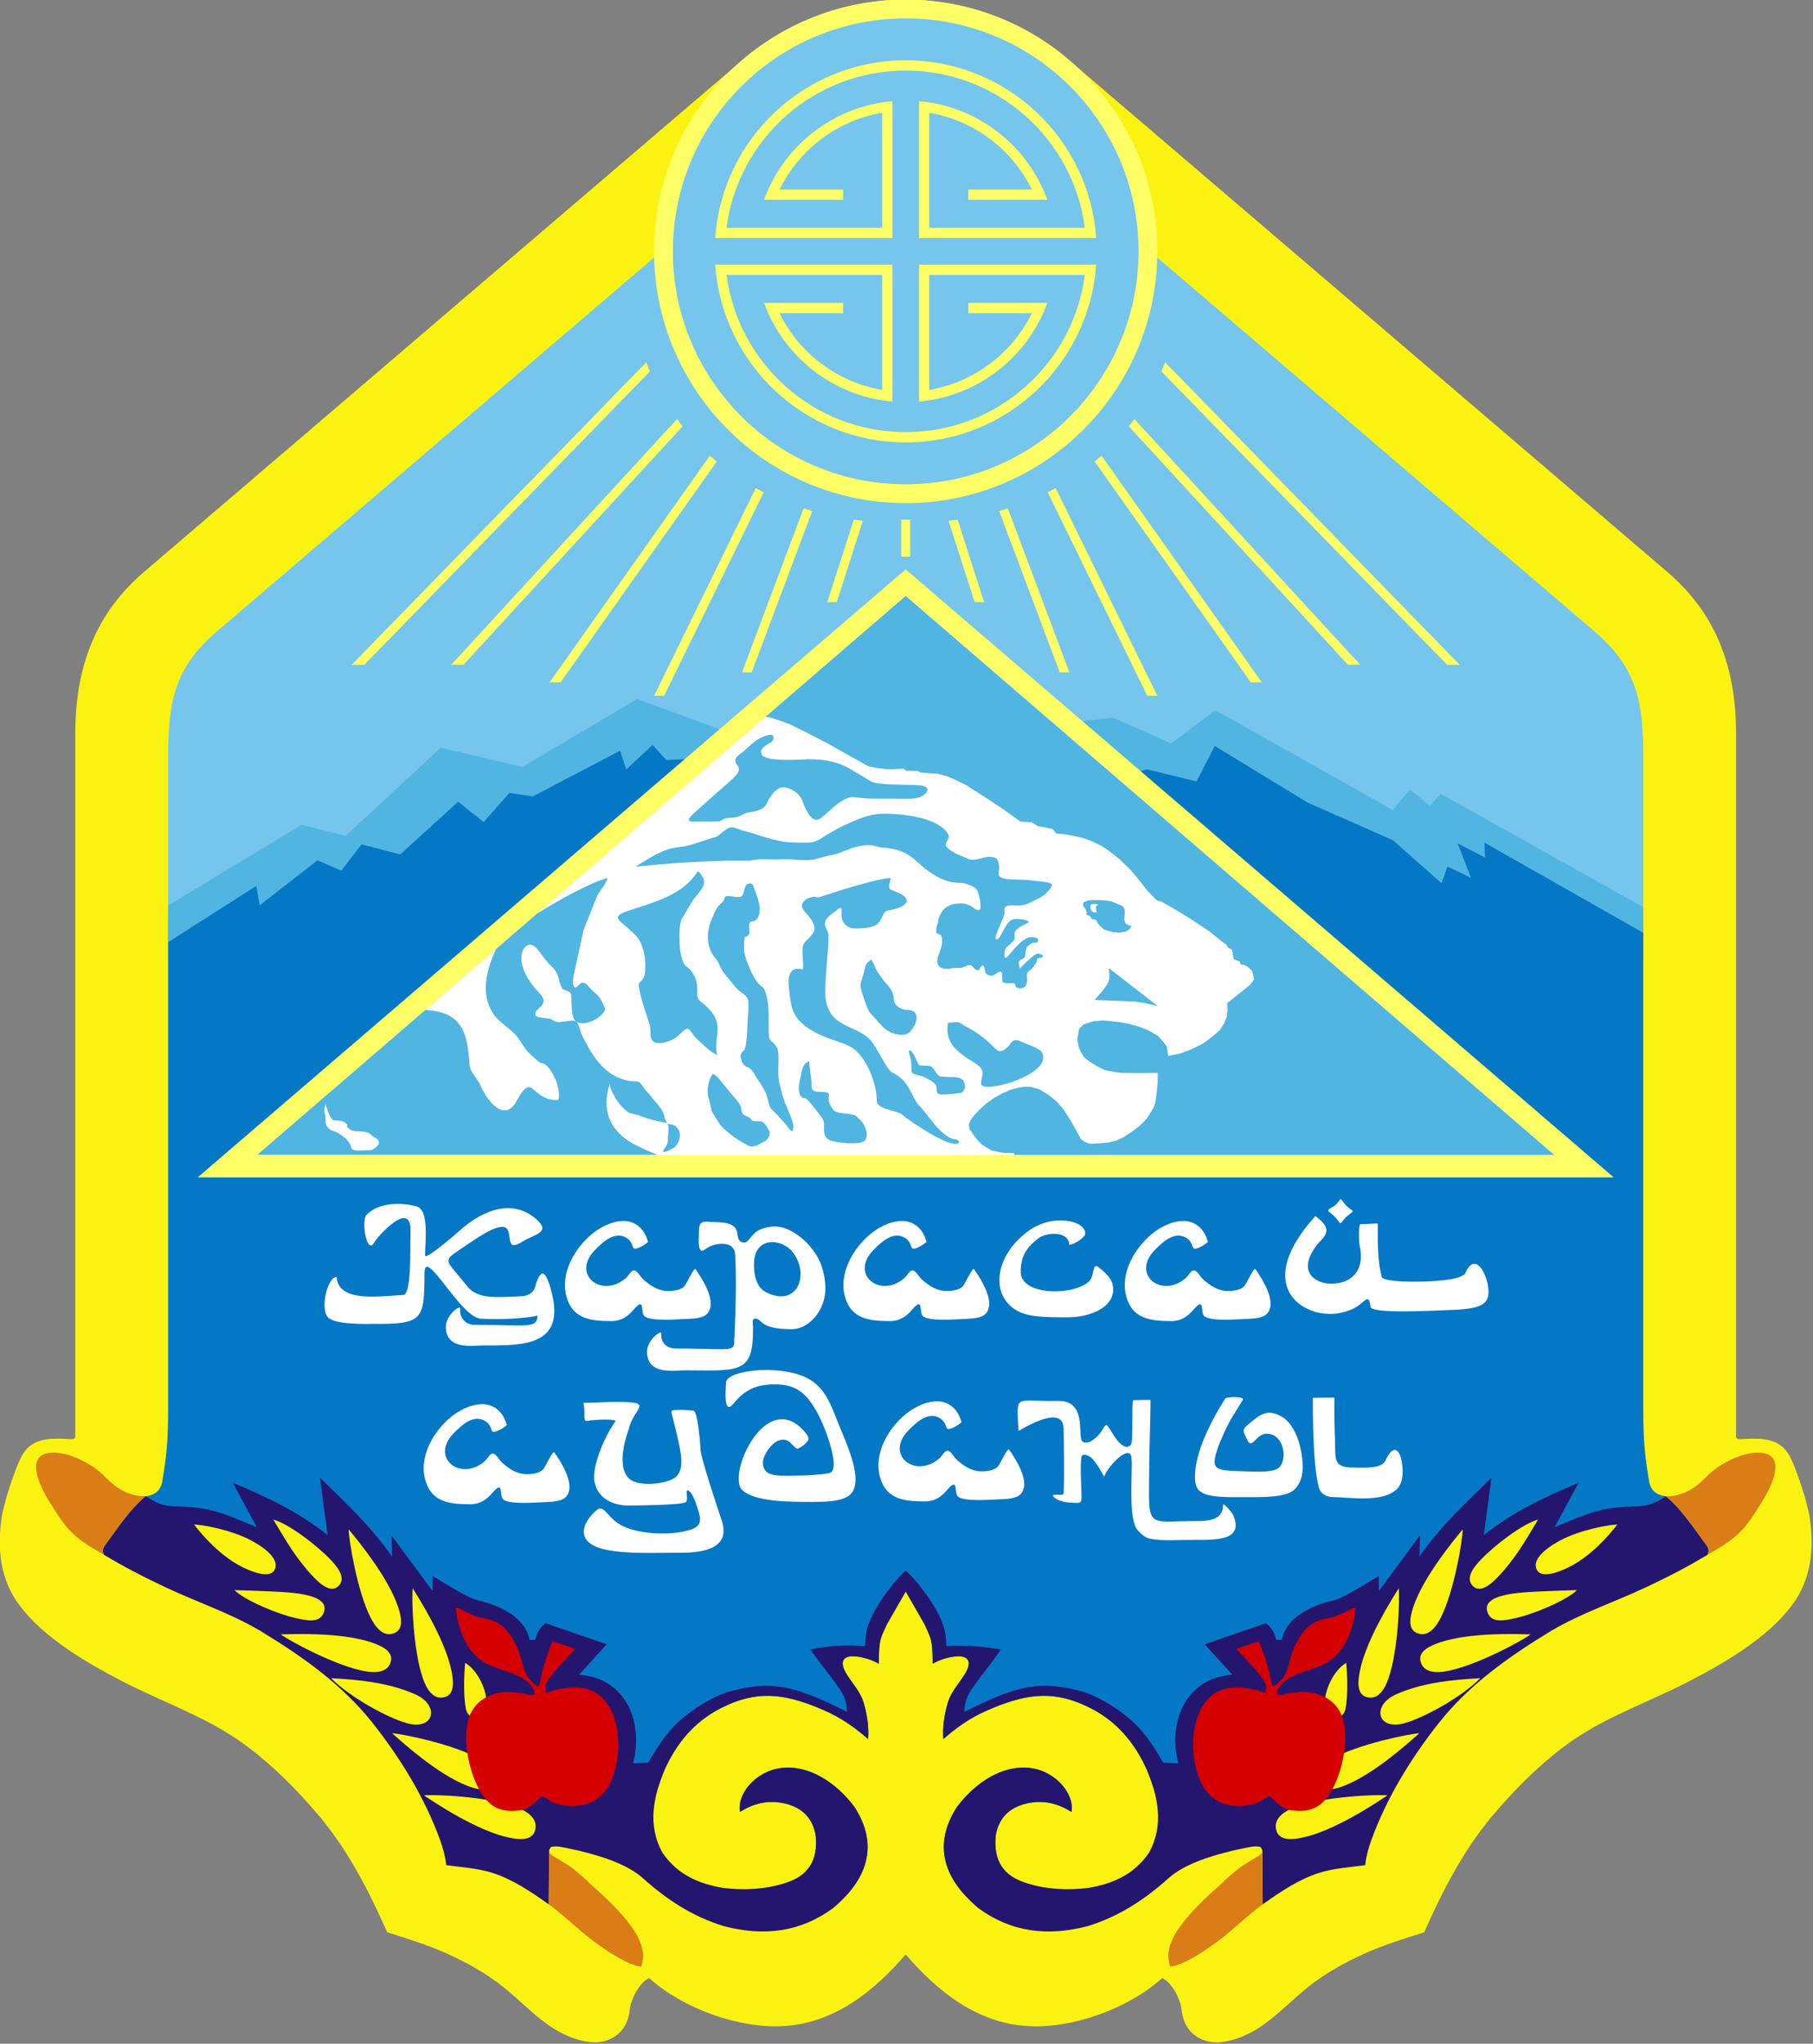
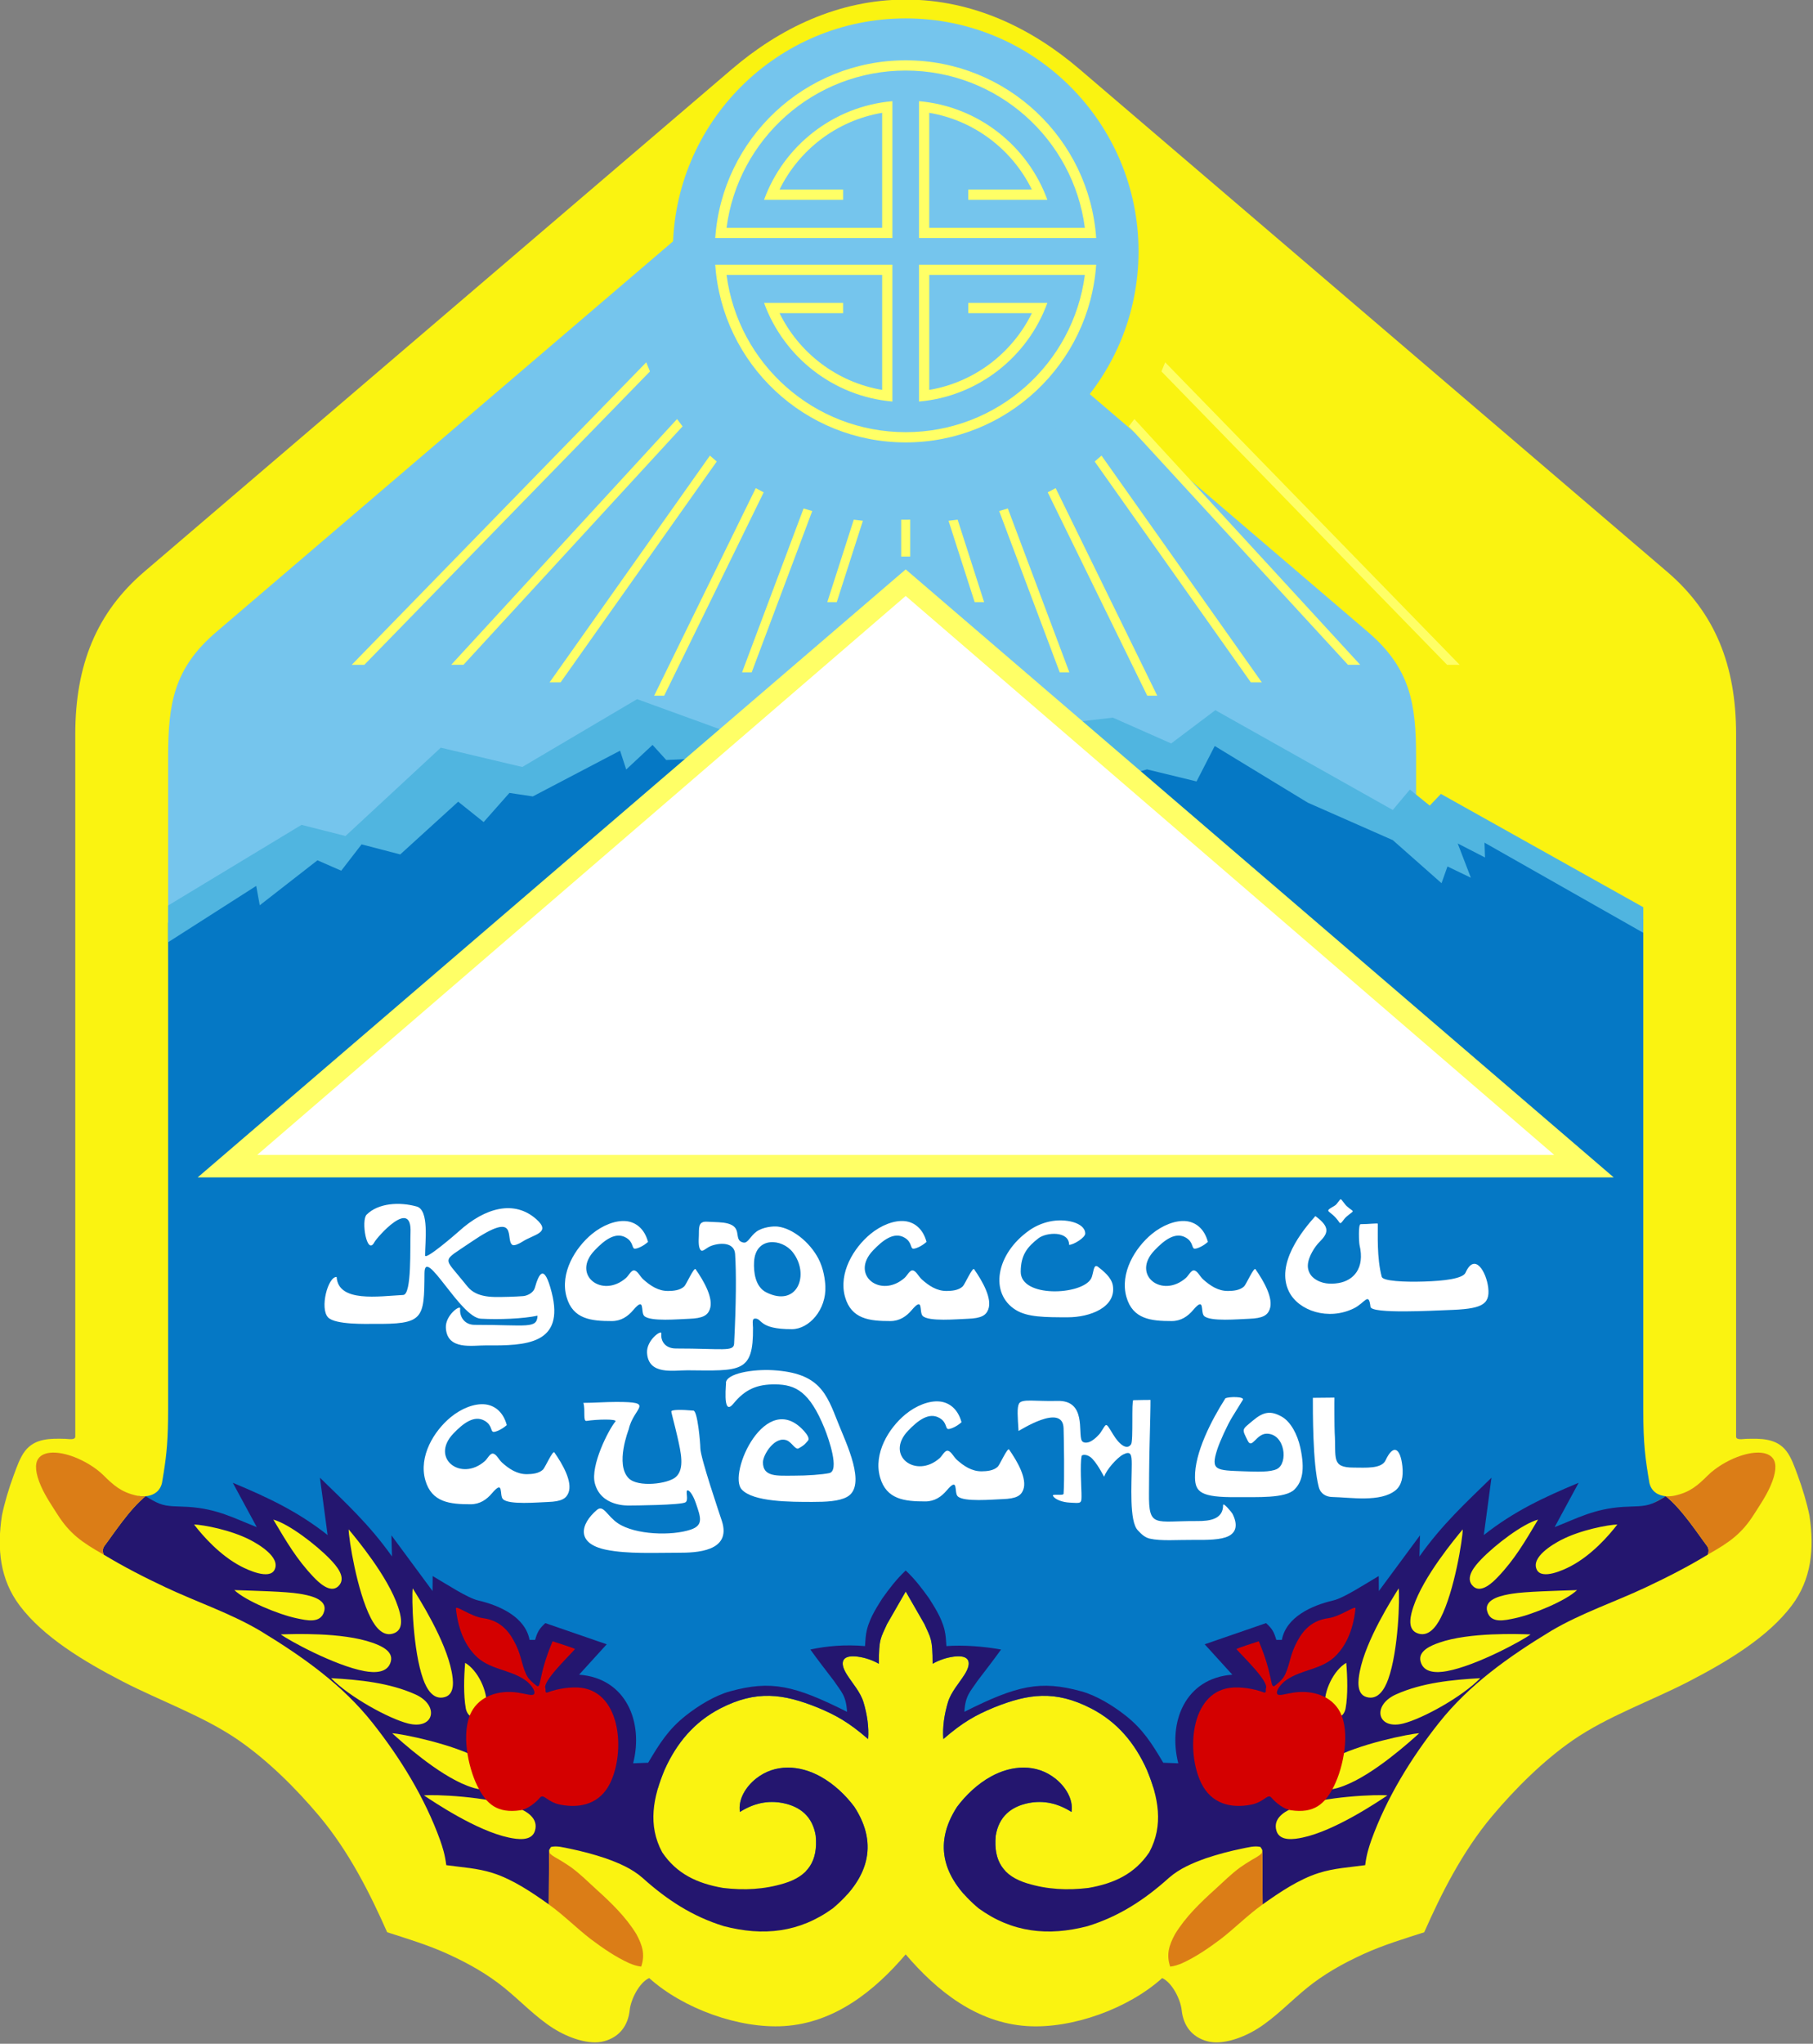
<svg xmlns="http://www.w3.org/2000/svg" xmlns:ns1="http://www.inkscape.org/namespaces/inkscape" xmlns:ns2="http://sodipodi.sourceforge.net/DTD/sodipodi-0.dtd" xml:space="preserve" width="300" height="338" style="fill-rule:evenodd" viewBox="0 0 84.667 95.391" id="svg2" version="1.1" ns1:version="0.48.1 " ns2:docname="karasay_опт.svg">
  <rect x="0" y="0" width="84.667" height="95.391" fill="#808080" stroke="none" />
  <ns2:namedview pagecolor="#ffffff" bordercolor="#666666" borderopacity="1" objecttolerance="10" gridtolerance="10" guidetolerance="10" ns1:pageopacity="0" ns1:pageshadow="2" ns1:window-width="1280" ns1:window-height="750" id="namedview50" showgrid="false" fit-margin-top="0" fit-margin-left="0" fit-margin-right="0" fit-margin-bottom="0" ns1:zoom="1.5710059" ns1:cx="149.97439" ns1:cy="169" ns1:window-x="-8" ns1:window-y="-8" ns1:window-maximized="1" ns1:current-layer="svg2" />
  <defs id="defs4">
    <style type="text/css" id="style6">
   
    .fil10 {fill:#75C5ED}
    .fil9 {fill:#FFFF66}
    .fil4 {fill:navy;fill-rule:nonzero}
    .fil2 {fill:#0578C5;fill-rule:nonzero}
    .fil3 {fill:#24166F;fill-rule:nonzero}
    .fil5 {fill:#50B5E0;fill-rule:nonzero}
    .fil1 {fill:#75C5ED;fill-rule:nonzero}
    .fil8 {fill:#D40000;fill-rule:nonzero}
    .fil7 {fill:#DB7D17;fill-rule:nonzero}
    .fil0 {fill:#FAF311;fill-rule:nonzero}
    .fil11 {fill:#FFFF66;fill-rule:nonzero}
    .fil6 {fill:white;fill-rule:nonzero}
   
  </style>
  </defs>
  <g id="Слой_x0020_1" transform="matrix(0.598,0,0,0.598,-20.5,-41.047)">
    <path class="fil0" d="m 105.01,221.184 c 2.422,2.838 5.535,5.345 9.491,5.595 3.522,0.222 7.902,-1.369 10.539,-3.747 0.772,0.344 1.429,1.657 1.52,2.482 0.127,1.246 0.81,2.121 1.989,2.444 1.19,0.326 2.813,-0.268 3.964,-0.993 1.376,-0.867 2.579,-2.149 3.845,-3.174 1.306,-1.058 2.751,-1.881 4.422,-2.644 1.526,-0.696 3.248,-1.218 4.723,-1.691 1.304,-2.946 2.95,-6.264 5.306,-9.069 1.804,-2.147 4.012,-4.341 6.32,-5.932 2.703,-1.863 6.083,-3.05 9.014,-4.563 3.104,-1.603 6.219,-3.496 8.055,-5.929 1.538,-2.037 1.79,-4.434 1.388,-7.039 -0.196,-0.957 -0.524,-2.074 -0.919,-3.139 -0.253,-0.683 -0.495,-1.383 -0.874,-1.879 -0.773,-1.014 -1.997,-0.992 -3.146,-0.962 -0.242,0.006 -0.788,0.124 -0.788,-0.175 l 0,-1.56 0,-53.262 c 0,-5.374 -1.642,-9.481 -5.388,-12.682 L 118.583,74.037 c -3.704,-3.167 -8.302,-5.429 -13.573,-5.429 -5.27,0 -9.868,2.263 -13.573,5.429 l -45.889,39.226 c -3.745,3.201 -5.388,7.309 -5.388,12.682 l 0,53.262 0,1.56 c 0,0.299 -0.545,0.181 -0.788,0.175 -1.149,-0.03 -2.373,-0.052 -3.146,0.962 -0.378,0.496 -0.621,1.196 -0.874,1.879 -0.395,1.065 -0.723,2.182 -0.919,3.139 -0.402,2.605 -0.15,5.002 1.388,7.039 1.836,2.433 4.95,4.326 8.055,5.929 2.931,1.513 6.311,2.7 9.014,4.563 2.308,1.591 4.516,3.785 6.32,5.932 2.357,2.805 4.002,6.124 5.306,9.069 1.475,0.474 3.198,0.995 4.723,1.691 1.671,0.763 3.116,1.586 4.422,2.644 1.266,1.025 2.469,2.307 3.845,3.174 1.151,0.725 2.774,1.319 3.964,0.993 1.178,-0.323 1.861,-1.198 1.989,-2.444 0.091,-0.825 0.748,-2.138 1.52,-2.482 2.637,2.378 7.017,3.969 10.539,3.747 3.955,-0.249 7.068,-2.757 9.491,-5.595 z" id="path10" ns1:connector-curvature="0" style="fill:#faf311;fill-rule:nonzero" />
-     <path class="fil1" d="m 162.61,143.551 -115.199,0 0,-15.864 c 0,-4.131 0.449,-6.889 3.754,-9.714 L 96.139,79.53 c 2.577,-2.202 5.375,-3.638 8.871,-3.638 3.497,0 6.295,1.436 8.871,3.638 l 44.975,38.444 c 3.304,2.825 3.754,5.583 3.754,9.714 l 0,15.864 z" id="path12" ns1:connector-curvature="0" style="fill:#75c5ed;fill-rule:nonzero" />
+     <path class="fil1" d="m 162.61,143.551 -115.199,0 0,-15.864 c 0,-4.131 0.449,-6.889 3.754,-9.714 L 96.139,79.53 l 44.975,38.444 c 3.304,2.825 3.754,5.583 3.754,9.714 l 0,15.864 z" id="path12" ns1:connector-curvature="0" style="fill:#75c5ed;fill-rule:nonzero" />
    <path class="fil2" d="m 57.926,134.598 3.216,0.684 8.197,-6.533 6.04,1.161 8.856,-4.761 5.866,1.851 31.424,-0.128 5.003,0.999 2.869,-2.263 15.101,8.23 2.762,-1.793 15.35,8.352 0,38.275 c 0,2.717 0.163,3.834 0.48,5.722 0.165,0.683 0.7,0.98 1.29,1.027 l -40.056,22.674 c -0.136,-0.443 -0.3,-0.884 -0.483,-1.323 -0.934,-2.081 -2.314,-3.737 -4.355,-4.787 -2.807,-1.445 -4.906,-1.147 -7.582,-0.073 -1.453,0.603 -2.434,1.149 -3.955,2.464 -0.075,-0.944 0.083,-1.939 0.353,-2.851 0.245,-0.827 0.868,-1.484 1.317,-2.202 0.589,-0.943 0.372,-1.545 -0.864,-1.379 -0.582,0.08 -1.133,0.267 -1.644,0.555 0,-1.99 -0.149,-1.986 -0.635,-3.09 l -1.465,-2.549 -1.465,2.549 c -0.486,1.104 -0.635,1.099 -0.635,3.09 -0.512,-0.288 -1.063,-0.475 -1.644,-0.555 -1.236,-0.166 -1.453,0.437 -0.864,1.379 0.449,0.718 1.071,1.375 1.317,2.202 0.27,0.912 0.428,1.907 0.353,2.851 -1.521,-1.315 -2.502,-1.86 -3.955,-2.464 -2.676,-1.074 -4.775,-1.372 -7.582,0.073 -2.04,1.05 -3.42,2.706 -4.355,4.787 -0.195,0.468 -0.369,0.938 -0.51,1.41 L 45.08,185.396 c 0.779,0.126 1.634,-0.105 1.85,-1.002 0.048,-0.284 0.092,-0.55 0.133,-0.807 l 0.005,-0.005 0,-0.028 c 0.227,-1.438 0.342,-2.591 0.342,-4.882 l 0,-38.014 10.515,-6.061 z m 54.834,80.043 -3.221,1.823 c -1.732,-1.973 -2.17,-4.253 -0.518,-6.797 0.689,-0.92 1.602,-1.788 2.649,-2.365 1.623,-0.895 3.543,-1.023 5.038,0.169 0.758,0.604 1.406,1.583 1.25,2.594 -1.044,-0.661 -2.163,-0.936 -3.374,-0.69 -1.328,0.271 -2.3,1.036 -2.545,2.546 -0.112,1.184 0.124,2.074 0.721,2.719 z m -12.297,1.845 -3.232,-1.814 c 0.617,-0.648 0.864,-1.547 0.75,-2.75 -0.245,-1.51 -1.216,-2.276 -2.545,-2.546 -1.211,-0.246 -2.329,0.029 -3.374,0.69 -0.156,-1.011 0.492,-1.99 1.25,-2.594 1.496,-1.192 3.415,-1.064 5.038,-0.169 1.047,0.578 1.961,1.445 2.649,2.365 1.658,2.553 1.21,4.841 -0.538,6.819 z" id="path14" ns1:connector-curvature="0" style="fill:#0578c5;fill-rule:nonzero" />
    <path class="fil3" d="m 45.658,185.423 c 0.367,0.226 0.719,0.433 1.054,0.569 0.659,0.268 1.406,0.207 2.265,0.262 2.282,0.146 3.601,0.898 5.357,1.58 l -1.874,-3.461 c 2.76,1.152 5.062,2.233 7.405,4.079 l -0.599,-4.476 c 2.046,2.004 3.842,3.633 5.626,6.147 l -0.043,-1.648 c 1.069,1.45 2.138,2.9 3.211,4.347 l 0.01,-1.171 c 1.07,0.625 2.717,1.711 3.55,1.905 1.707,0.398 3.679,1.3 4.016,3.078 l 0.433,0 c 0.177,-0.592 0.296,-0.851 0.8,-1.308 l 4.793,1.653 -2.157,2.372 c 3.7,0.276 5.036,3.732 4.22,6.917 l 1.173,-0.045 c 0.907,-1.525 1.585,-2.606 2.932,-3.673 0.993,-0.787 2.287,-1.576 3.467,-1.9 3.199,-0.879 5.015,-0.468 9.132,1.599 -0.072,-1.28 -0.457,-1.565 -1.016,-2.405 -0.622,-0.815 -1.253,-1.623 -1.849,-2.457 1.326,-0.284 2.736,-0.399 4.269,-0.268 0.029,-0.433 0.044,-0.829 0.142,-1.245 0.244,-1.043 0.926,-2.008 1.209,-2.476 0.551,-0.77 1.093,-1.491 1.827,-2.18 0.734,0.689 1.276,1.411 1.827,2.18 0.282,0.468 0.965,1.433 1.209,2.476 0.098,0.416 0.113,0.812 0.142,1.245 1.307,-0.095 2.846,0.014 4.269,0.268 -0.597,0.834 -1.228,1.642 -1.849,2.457 -0.558,0.84 -0.943,1.125 -1.016,2.405 4.117,-2.066 5.933,-2.478 9.132,-1.599 1.18,0.324 2.474,1.113 3.467,1.9 1.347,1.067 2.025,2.148 2.932,3.673 l 1.173,0.045 c -0.816,-3.185 0.519,-6.642 4.22,-6.917 l -2.157,-2.372 4.793,-1.653 c 0.504,0.457 0.624,0.716 0.8,1.308 l 0.433,0 c 0.336,-1.777 2.308,-2.679 4.016,-3.078 0.833,-0.194 2.479,-1.28 3.55,-1.905 l 0.01,1.171 c 1.073,-1.447 2.142,-2.897 3.211,-4.347 l -0.043,1.648 c 1.784,-2.515 3.58,-4.143 5.626,-6.147 l -0.599,4.476 c 2.344,-1.846 4.645,-2.927 7.405,-4.079 l -1.874,3.461 c 1.756,-0.682 3.075,-1.434 5.357,-1.58 0.859,-0.055 1.605,0.006 2.265,-0.262 0.335,-0.136 0.688,-0.344 1.054,-0.569 l 0.017,0.011 c 1.222,0.956 2.581,3.048 3.199,3.858 0.115,0.15 0.184,0.369 0.068,0.687 -1.56,0.949 -3.162,1.765 -4.813,2.543 -2.475,1.167 -5.032,2.005 -7.4,3.398 -3.365,2.042 -6.431,4.223 -8.785,7.194 -2.17,2.74 -4.089,5.859 -5.278,9.156 -0.198,0.578 -0.366,1.07 -0.48,1.948 -1.22,0.172 -2.414,0.227 -3.635,0.615 -1.548,0.492 -3.059,1.513 -4.37,2.447 l -0.026,-4.2 -6e-4,3e-4 c -0.002,-0.077 -0.053,-0.136 -0.147,-0.283 -0.458,-0.115 -0.996,0.045 -1.451,0.131 -0.95,0.195 -1.883,0.443 -2.803,0.751 -1.033,0.367 -2.049,0.795 -2.884,1.522 -1.899,1.71 -3.901,3.02 -6.355,3.776 -3.095,0.809 -5.91,0.5 -8.514,-1.387 -2.645,-2.214 -3.66,-4.881 -1.684,-7.925 0.689,-0.92 1.602,-1.788 2.649,-2.365 1.623,-0.895 3.543,-1.023 5.038,0.169 0.758,0.604 1.406,1.583 1.25,2.594 -1.044,-0.661 -2.163,-0.936 -3.374,-0.69 -1.328,0.271 -2.3,1.036 -2.545,2.546 -0.188,1.99 0.608,3.15 2.444,3.713 1.58,0.484 3.14,0.56 4.784,0.364 2.037,-0.349 3.634,-1.11 4.759,-2.778 1.152,-2.124 0.705,-4.319 -0.185,-6.449 -0.934,-2.081 -2.314,-3.737 -4.355,-4.787 -2.807,-1.445 -4.906,-1.147 -7.582,-0.073 -1.453,0.603 -2.434,1.149 -3.955,2.464 -0.075,-0.944 0.083,-1.939 0.353,-2.851 0.245,-0.827 0.868,-1.484 1.317,-2.202 0.589,-0.943 0.372,-1.545 -0.864,-1.379 -0.582,0.08 -1.133,0.267 -1.644,0.555 0,-1.99 -0.149,-1.986 -0.635,-3.09 l -1.465,-2.549 -1.465,2.549 c -0.486,1.104 -0.635,1.099 -0.635,3.09 -0.512,-0.288 -1.063,-0.475 -1.644,-0.555 -1.236,-0.166 -1.453,0.437 -0.864,1.379 0.449,0.718 1.071,1.375 1.317,2.202 0.27,0.912 0.428,1.907 0.353,2.851 -1.521,-1.315 -2.502,-1.86 -3.955,-2.464 -2.676,-1.074 -4.775,-1.372 -7.582,0.073 -2.04,1.05 -3.42,2.706 -4.355,4.787 -0.89,2.131 -1.337,4.325 -0.185,6.449 1.124,1.668 2.722,2.429 4.759,2.778 1.643,0.195 3.204,0.12 4.784,-0.364 1.836,-0.563 2.631,-1.723 2.444,-3.713 -0.245,-1.51 -1.216,-2.276 -2.545,-2.546 -1.211,-0.246 -2.329,0.029 -3.374,0.69 -0.156,-1.011 0.492,-1.99 1.25,-2.594 1.496,-1.192 3.415,-1.064 5.038,-0.169 1.047,0.578 1.961,1.445 2.649,2.365 1.976,3.044 0.961,5.711 -1.684,7.925 -2.604,1.886 -5.419,2.195 -8.514,1.387 -2.454,-0.756 -4.456,-2.065 -6.355,-3.776 -0.835,-0.727 -1.851,-1.155 -2.884,-1.522 -0.92,-0.308 -1.853,-0.556 -2.803,-0.751 -0.455,-0.086 -0.993,-0.246 -1.451,-0.131 -0.1,0.156 -0.151,0.212 -0.148,0.296 l -0.026,4.186 c -1.31,-0.934 -2.821,-1.955 -4.37,-2.447 -1.22,-0.388 -2.415,-0.443 -3.635,-0.615 -0.114,-0.878 -0.282,-1.37 -0.48,-1.948 -1.189,-3.297 -3.108,-6.417 -5.278,-9.156 -2.353,-2.971 -5.42,-5.152 -8.785,-7.194 -2.368,-1.393 -4.926,-2.231 -7.4,-3.398 -1.651,-0.778 -3.252,-1.594 -4.813,-2.543 -0.117,-0.319 -0.046,-0.537 0.069,-0.687 0.617,-0.81 1.976,-2.902 3.199,-3.858 l 0.017,-0.011 z" id="path16" ns1:connector-curvature="0" style="fill:#24166f;fill-rule:nonzero" />
    <polygon class="fil4" points="78.569,214.172 78.62,214.206 78.62,214.206 " id="polygon18" style="fill:#000080;fill-rule:nonzero" />
    <polygon class="fil5" points="121.191,124.653 125.742,126.668 129.191,124.07 143.048,131.859 144.384,130.267 145.935,131.52 146.805,130.605 162.61,139.449 162.61,141.446 150.21,134.41 150.251,135.569 148.118,134.472 149.146,137.148 147.319,136.269 146.855,137.575 143.051,134.215 136.415,131.291 129.145,126.866 127.723,129.632 123.852,128.691 123.093,128.913 88.855,127.841 86.309,127.959 85.241,126.782 83.184,128.7 82.705,127.231 75.89,130.802 74.064,130.529 72.05,132.804 70.062,131.214 65.536,135.33 62.518,134.543 60.93,136.599 59.073,135.788 54.566,139.298 54.29,137.786 47.41,142.183 47.41,139.316 57.827,133.022 61.262,133.891 68.703,126.997 75.066,128.504 84.035,123.209 91.171,125.803 118.395,124.976 " id="polygon20" style="fill:#50b5e0;fill-rule:nonzero" />
    <path class="fil6" d="m 73.858,179.871 c -0.289,-1.08 -0.995,-1.542 -1.684,-1.619 -0.839,-0.093 -1.869,0.322 -2.693,1 -1.316,1.083 -2.514,3.053 -1.986,4.917 0.493,1.739 1.931,1.881 3.534,1.881 0.732,0 1.261,-0.371 1.673,-0.859 0.948,-1.119 0.558,0.144 0.85,0.452 0.448,0.472 2.763,0.252 3.515,0.229 1.086,-0.036 1.434,-0.276 1.609,-0.725 0.333,-0.857 -0.467,-2.237 -1.105,-3.147 -0.122,-0.175 -0.726,1.188 -0.879,1.337 -0.333,0.325 -0.878,0.358 -1.257,0.364 -0.775,0.008 -1.403,-0.416 -1.939,-0.896 -0.274,-0.246 -0.462,-0.706 -0.741,-0.711 -0.221,-0.004 -0.409,0.408 -0.611,0.586 -1.859,1.639 -4.302,-0.223 -2.454,-2.154 0.758,-0.791 1.629,-1.472 2.457,-0.983 0.594,0.351 0.431,0.85 0.682,0.858 0.15,0.005 0.607,-0.157 1.027,-0.53 z m 5.985,-1.735 c 0.829,0 1.698,-0.073 2.564,-0.073 3.106,0 1.352,0.412 0.974,2.132 -0.004,0.024 -1.083,2.745 0,3.829 0.724,0.724 3.079,0.441 3.685,-0.108 0.703,-0.637 0.383,-1.943 0.117,-3.13 -0.208,-0.924 -0.495,-1.927 -0.474,-1.992 0.04,-0.127 0.771,-0.14 1.726,-0.053 0.324,0.029 0.539,2.534 0.539,2.931 0,0.723 1.484,5.086 1.676,5.669 0.8,2.431 -2.062,2.492 -3.363,2.492 -1.878,0 -4.011,0.107 -5.67,-0.233 -2.38,-0.489 -2.016,-2.005 -0.722,-3.108 0.517,-0.442 0.796,0.481 1.649,1.047 1.352,0.899 4.188,0.991 5.68,0.489 1.015,-0.343 0.776,-0.962 0.402,-2.056 -0.249,-0.733 -0.534,-1.025 -0.651,-1.008 -0.193,0.028 0.113,0.766 -0.164,0.935 -0.358,0.219 -4.102,0.249 -4.394,0.248 -0.093,-0.001 -2.207,0.101 -2.683,-1.735 -0.358,-1.378 1.076,-4.194 1.605,-4.818 0.19,-0.222 -1.499,-0.172 -2.247,-0.05 -0.309,0.051 -0.077,-0.81 -0.252,-1.408 z m 11.126,-1.542 c 0,-0.758 2.123,-1.104 3.693,-1.007 3.608,0.222 4.152,1.779 5.081,4.138 0.605,1.539 2.255,4.864 0.697,5.744 -0.631,0.356 -1.665,0.397 -2.712,0.397 -1.698,0 -4.636,0.009 -5.527,-0.975 -1.107,-1.22 1.882,-7.888 4.877,-4.551 0.248,0.276 0.444,0.593 0.296,0.751 -0.183,0.196 -0.232,0.325 -0.732,0.598 -0.24,0.131 -0.533,-0.475 -0.905,-0.623 -0.95,-0.376 -1.866,1.114 -1.874,1.694 -0.017,1.182 1.139,1.056 2.348,1.058 1.135,0.003 2.31,-0.091 2.829,-0.2 0.829,-0.174 -0.044,-2.696 -0.369,-3.496 -1.169,-2.872 -2.26,-3.408 -3.825,-3.429 -1.435,-0.018 -2.374,0.379 -3.297,1.511 -0.919,1.127 -0.506,-1.935 -0.579,-1.61 z m 18.401,3.055 c -0.291,-1.08 -0.996,-1.542 -1.684,-1.619 -0.841,-0.093 -1.87,0.323 -2.694,1 -1.316,1.083 -2.514,3.053 -1.984,4.917 0.492,1.739 1.929,1.881 3.533,1.881 0.732,0 1.261,-0.371 1.673,-0.859 0.949,-1.119 0.558,0.144 0.851,0.452 0.448,0.472 2.762,0.252 3.514,0.227 1.086,-0.035 1.434,-0.274 1.609,-0.724 0.334,-0.857 -0.467,-2.236 -1.105,-3.147 -0.122,-0.175 -0.726,1.188 -0.879,1.337 -0.334,0.325 -0.878,0.358 -1.257,0.364 -0.775,0.008 -1.402,-0.416 -1.939,-0.896 -0.273,-0.246 -0.462,-0.706 -0.742,-0.711 -0.221,-0.004 -0.409,0.408 -0.61,0.584 -1.859,1.639 -4.301,-0.222 -2.453,-2.152 0.758,-0.791 1.628,-1.472 2.456,-0.983 0.596,0.351 0.431,0.85 0.682,0.858 0.15,0.005 0.608,-0.157 1.028,-0.53 z m 4.452,0.678 c -0.069,-1.101 -0.131,-1.828 0.039,-2.136 0.22,-0.397 1.283,-0.16 2.99,-0.208 2.292,-0.067 1.597,2.498 1.909,3.101 0.097,0.186 0.406,0.205 0.689,0.061 0.364,-0.186 0.702,-0.579 0.751,-0.65 0.526,-0.758 0.369,-0.947 1.003,0.096 0.511,0.844 1.1,1.251 1.411,0.772 0.183,-0.284 0.014,-3.433 0.175,-3.438 0.327,-0.012 1.338,-0.024 1.338,-0.02 0.007,0.379 -0.028,1.898 -0.07,3.514 -0.039,1.519 -0.041,3.088 -0.047,3.756 -0.028,2.763 0.448,2.163 3.769,2.185 1.005,0.006 2.019,-0.152 2.019,-1.243 0,-0.263 0.689,0.588 0.733,0.675 0.435,0.871 0.282,1.449 -0.311,1.744 -0.594,0.295 -1.629,0.307 -2.792,0.296 -1.191,-0.011 -2.472,0.103 -3.356,-0.1 -0.462,-0.106 -0.754,-0.47 -0.926,-0.642 -0.699,-0.698 -0.482,-3.639 -0.481,-5.165 10e-4,-0.776 -0.083,-1.063 -0.675,-0.758 -0.479,0.248 -1.328,1.215 -1.47,1.716 -0.024,0.084 -0.379,-0.78 -0.922,-1.371 -0.376,-0.411 -0.83,-0.351 -0.853,-0.226 -0.125,0.654 -0.018,2.441 -0.008,2.89 0.017,0.874 0.014,0.792 -0.93,0.743 -0.51,-0.026 -1.1,-0.211 -1.293,-0.515 -0.128,-0.204 0.81,0.008 0.826,-0.176 0.08,-1.027 0.023,-4.419 0,-5.118 -0.069,-2.001 -3.473,0.219 -3.517,0.219 z m 16.153,-2.545 c -1.072,1.679 -2.418,4.26 -2.372,6.199 0.026,1.109 0.453,1.541 3.271,1.513 1.565,-0.015 3.784,0.114 4.499,-0.601 0.597,-0.597 0.837,-1.516 0.453,-3.272 -0.222,-1.012 -0.744,-2.016 -1.454,-2.412 -0.872,-0.486 -1.433,-0.383 -2.268,0.325 -0.845,0.715 -0.863,0.596 -0.379,1.566 0.336,0.671 0.663,-0.57 1.491,-0.559 1.425,0.017 1.683,2.31 0.783,2.759 -0.502,0.251 -1.535,0.214 -2.567,0.178 -2.184,-0.08 -2.625,-0.049 -2.097,-1.691 0.204,-0.636 0.807,-1.949 1.156,-2.514 l 0.848,-1.374 c 0.16,-0.261 -1.083,-0.261 -1.364,-0.117 z m 6.832,-0.037 c 0,0.904 -0.026,5.123 0.462,6.964 0.142,0.539 0.593,0.763 1.045,0.773 1.436,0.03 3.785,0.436 4.957,-0.528 0.459,-0.376 0.619,-1.044 0.525,-1.885 -0.16,-1.421 -0.706,-1.749 -1.312,-0.447 -0.317,0.68 -1.586,0.565 -2.482,0.565 -1.789,0 -1.363,-0.743 -1.491,-2.722 -0.021,-0.335 -0.032,-2.545 -0.018,-2.739 0,-0.004 -1.351,0.017 -1.685,0.017 z" id="path22" ns1:connector-curvature="0" style="fill:#ffffff;fill-rule:nonzero" />
    <path class="fil6" d="m 84.888,165.574 c -0.291,-1.082 -0.997,-1.543 -1.684,-1.621 -0.841,-0.092 -1.87,0.323 -2.694,1 -1.316,1.083 -2.514,3.052 -1.984,4.917 0.492,1.739 1.929,1.881 3.533,1.881 0.732,0 1.261,-0.371 1.673,-0.857 0.95,-1.121 0.558,0.141 0.851,0.45 0.448,0.473 2.762,0.252 3.514,0.229 1.086,-0.036 1.435,-0.276 1.609,-0.723 0.334,-0.859 -0.467,-2.237 -1.105,-3.149 -0.123,-0.173 -0.726,1.189 -0.879,1.337 -0.334,0.325 -0.878,0.36 -1.257,0.364 -0.774,0.01 -1.401,-0.416 -1.939,-0.896 -0.274,-0.244 -0.462,-0.706 -0.741,-0.711 -0.221,-0.004 -0.41,0.408 -0.611,0.586 -1.859,1.638 -4.302,-0.224 -2.453,-2.153 0.758,-0.792 1.627,-1.473 2.457,-0.984 0.594,0.351 0.43,0.85 0.681,0.859 0.15,0.006 0.608,-0.156 1.028,-0.529 z M 60.57,168.311 c 0.131,2.011 3.28,1.501 5.201,1.403 0.682,-0.034 0.522,-3.821 0.568,-4.864 0.124,-2.781 -2.627,0.377 -2.825,0.752 -0.579,1.087 -1.054,-1.705 -0.602,-2.156 0.902,-0.903 2.549,-1.016 3.913,-0.635 0.988,0.275 0.651,2.763 0.651,3.815 0,0.423 2.474,-1.731 2.632,-1.874 2.086,-1.891 4.355,-2.457 6.05,-0.956 1.211,1.072 -0.179,1.175 -1.073,1.753 -0.27,0.175 -0.653,0.347 -0.792,0.256 -0.6,-0.392 0.595,-2.835 -3.252,-0.203 -2.294,1.57 -2.161,1.083 -0.504,3.146 0.047,0.06 0.154,0.197 0.307,0.371 0.281,0.321 0.809,0.729 2.071,0.751 0.602,0.011 1.623,-0.021 2.224,-0.068 0.27,-0.022 0.784,-0.215 0.912,-0.656 0.3,-1.046 0.711,-1.99 1.312,0.369 1.036,4.066 -2.034,4.162 -5.107,4.134 -1.073,-0.01 -3.055,0.406 -3.157,-1.365 -0.056,-0.993 1.153,-1.846 1.118,-1.504 -0.065,0.598 0.31,1.266 1.136,1.266 4.134,0 4.853,0.332 4.906,-0.716 -1.097,0.237 -2.986,0.316 -4.43,0.237 -1.603,-0.085 -4.386,-5.723 -4.399,-3.558 -0.024,3.616 -0.059,3.996 -4.031,3.962 -0.452,-0.004 -2.923,0.08 -3.492,-0.5 -0.68,-0.696 -0.014,-3.215 0.666,-3.161 z m 57.201,-2.508 c 0.347,0 1.262,-0.566 1.26,-0.882 -0.008,-0.849 -1.538,-1.21 -2.796,-0.937 -0.659,0.143 -1.204,0.427 -1.568,0.684 -2.634,1.855 -3.12,4.922 -1.076,6.206 0.925,0.581 2.285,0.582 4.083,0.582 1.717,0 3.779,-0.771 3.515,-2.467 -0.101,-0.655 -0.77,-1.166 -1.156,-1.469 -0.389,-0.306 -0.34,0.558 -0.55,0.926 -0.735,1.294 -5.5,1.503 -5.491,-0.547 0.005,-1.326 0.534,-1.943 1.368,-2.598 0.633,-0.499 2.411,-0.602 2.411,0.502 z m 19.233,-2.248 c -1.017,1.131 -3.131,3.74 -2.063,5.894 0.751,1.513 3.084,2.288 5.075,1.306 0.872,-0.43 1.153,-1.31 1.291,-0.116 0.068,0.575 5.074,0.286 6.038,0.254 2.587,-0.082 3.316,-0.376 3.156,-1.746 -0.142,-1.222 -1.047,-2.792 -1.771,-1.174 -0.215,0.479 -1.717,0.644 -3.229,0.692 -1.608,0.051 -3.229,-0.039 -3.316,-0.369 -0.396,-1.49 -0.295,-3.327 -0.309,-4.142 0,-0.059 -0.703,0.035 -1.342,0.035 -0.193,0 -0.127,1.439 -0.083,1.626 0.434,1.832 -0.481,2.768 -1.625,2.966 -0.642,0.11 -1.356,0.077 -1.942,-0.378 -0.311,-0.239 -0.492,-0.635 -0.47,-1.021 0.037,-0.685 0.576,-1.47 0.893,-1.788 0.689,-0.689 0.894,-1.158 -0.306,-2.039 z m 1.874,0.5 c 0.131,0.194 0.276,-0.21 0.547,-0.445 0.678,-0.583 0.631,-0.288 0.032,-0.825 -0.178,-0.16 -0.379,-0.506 -0.462,-0.538 -0.096,-0.038 -0.248,0.363 -0.496,0.506 -0.958,0.555 -0.336,0.238 0.379,1.302 z m -32.241,1.519 c -0.289,-1.082 -0.995,-1.543 -1.684,-1.621 -0.839,-0.092 -1.869,0.323 -2.693,1 -1.316,1.083 -2.514,3.052 -1.986,4.917 0.493,1.739 1.931,1.881 3.534,1.881 0.732,0 1.26,-0.371 1.673,-0.857 0.948,-1.121 0.558,0.141 0.85,0.45 0.448,0.473 2.763,0.252 3.515,0.229 1.086,-0.036 1.434,-0.276 1.609,-0.723 0.333,-0.859 -0.467,-2.237 -1.105,-3.149 -0.122,-0.173 -0.727,1.189 -0.879,1.337 -0.333,0.325 -0.878,0.36 -1.257,0.364 -0.775,0.01 -1.403,-0.416 -1.939,-0.896 -0.274,-0.244 -0.462,-0.706 -0.741,-0.711 -0.221,-0.004 -0.409,0.408 -0.611,0.586 -1.859,1.638 -4.302,-0.224 -2.454,-2.153 0.758,-0.792 1.629,-1.473 2.457,-0.984 0.594,0.351 0.431,0.85 0.682,0.859 0.15,0.006 0.607,-0.156 1.027,-0.529 z m 21.973,0 c -0.289,-1.082 -0.995,-1.543 -1.684,-1.621 -0.839,-0.092 -1.869,0.323 -2.693,1 -1.316,1.083 -2.514,3.052 -1.986,4.917 0.493,1.739 1.931,1.881 3.533,1.881 0.732,0 1.261,-0.371 1.674,-0.857 0.948,-1.121 0.557,0.141 0.85,0.45 0.448,0.473 2.762,0.252 3.514,0.229 1.087,-0.036 1.436,-0.276 1.611,-0.723 0.334,-0.859 -0.467,-2.237 -1.107,-3.149 -0.121,-0.173 -0.726,1.189 -0.878,1.337 -0.335,0.325 -0.879,0.36 -1.257,0.364 -0.776,0.01 -1.403,-0.416 -1.94,-0.896 -0.273,-0.244 -0.462,-0.706 -0.74,-0.711 -0.222,-0.004 -0.409,0.408 -0.611,0.586 -1.859,1.638 -4.302,-0.224 -2.454,-2.153 0.757,-0.792 1.627,-1.473 2.457,-0.984 0.594,0.351 0.43,0.85 0.681,0.859 0.152,0.006 0.608,-0.156 1.028,-0.529 z m -36.922,0.943 c 0.099,1.474 0.08,3.916 -0.077,6.998 -0.033,0.65 -0.889,0.377 -4.547,0.377 -0.825,0 -1.2,-0.569 -1.137,-1.167 0.036,-0.341 -1.174,0.512 -1.116,1.505 0.102,1.771 2.082,1.356 3.156,1.364 4.154,0.038 5.155,0.214 5.118,-3.321 -0.003,-0.251 -0.092,-0.687 0.118,-0.712 0.63,-0.074 0.241,0.835 2.929,0.823 1.339,-0.009 2.687,-1.519 2.604,-3.349 -0.022,-0.49 -0.132,-1.378 -0.543,-2.159 -0.685,-1.302 -2.032,-2.361 -3.161,-2.497 -0.381,-0.047 -1.198,0.035 -1.69,0.401 -0.474,0.354 -0.66,0.908 -0.995,0.844 -0.98,-0.19 0.277,-1.478 -1.94,-1.587 0,0 -0.635,-0.025 -0.936,-0.042 -0.706,-0.035 -0.59,0.553 -0.614,1.086 -0.018,0.39 -0.053,0.971 0.167,1.152 0.165,0.134 0.407,-0.221 0.849,-0.371 0.751,-0.255 1.755,-0.228 1.816,0.656 z m 1.481,0.605 c 0.113,-1.976 2.172,-1.835 3.025,-0.739 1.348,1.734 0.358,4.335 -2.067,3.13 -0.883,-0.44 -1.002,-1.621 -0.958,-2.391 z" id="path24" ns1:connector-curvature="0" style="fill:#ffffff;fill-rule:nonzero" />
    <path class="fil7" d="m 77.161,213.094 -0.026,4.188 0.028,0.02 c 1.153,0.824 2.145,1.837 3.269,2.701 0.932,0.699 1.902,1.364 2.963,1.855 0.282,0.121 0.61,0.24 0.961,0.278 0.318,-0.954 0.088,-1.67 -0.377,-2.532 -0.829,-1.36 -1.985,-2.465 -3.159,-3.525 -0.632,-0.576 -1.243,-1.186 -1.935,-1.691 -0.291,-0.204 -0.589,-0.393 -0.893,-0.576 -0.261,-0.153 -0.535,-0.286 -0.757,-0.494 -0.048,-0.107 -0.071,-0.171 -0.073,-0.224 z M 45.642,185.435 c -1.222,0.956 -2.581,3.048 -3.199,3.858 -0.115,0.15 -0.184,0.369 -0.068,0.688 l -0.058,-0.035 c -1.631,-0.927 -2.588,-1.586 -3.562,-3.124 -0.363,-0.573 -0.924,-1.389 -1.277,-2.197 -0.426,-0.976 -0.502,-1.718 -0.206,-2.137 0.433,-0.613 1.567,-0.598 2.797,-0.129 0.803,0.306 1.692,0.832 2.307,1.443 0.795,0.79 1.392,1.305 2.55,1.565 0.241,0.054 0.495,0.075 0.739,0.053 l -0.023,0.015 z m 87.217,27.648 0.026,4.2 -0.028,0.02 c -1.153,0.824 -2.145,1.837 -3.269,2.701 -0.932,0.699 -1.902,1.364 -2.963,1.855 -0.282,0.121 -0.61,0.24 -0.961,0.278 -0.318,-0.954 -0.088,-1.67 0.377,-2.532 0.829,-1.36 1.985,-2.465 3.159,-3.525 0.632,-0.576 1.243,-1.186 1.935,-1.691 0.291,-0.204 0.589,-0.393 0.893,-0.576 0.261,-0.153 0.535,-0.286 0.757,-0.494 0.051,-0.115 0.074,-0.18 0.073,-0.235 l 6e-4,-3e-4 z m 31.52,-27.648 c 1.222,0.956 2.581,3.048 3.199,3.858 0.115,0.15 0.185,0.369 0.068,0.688 l 0.058,-0.035 c 1.631,-0.927 2.588,-1.586 3.562,-3.124 0.363,-0.573 0.924,-1.389 1.277,-2.197 0.426,-0.976 0.502,-1.718 0.206,-2.137 -0.433,-0.613 -1.567,-0.598 -2.797,-0.129 -0.803,0.306 -1.692,0.832 -2.307,1.443 -0.795,0.79 -1.392,1.305 -2.55,1.565 -0.241,0.054 -0.495,0.075 -0.739,0.053 l 0.023,0.015 z" id="path26" ns1:connector-curvature="0" style="fill:#db7d17;fill-rule:nonzero" />
    <path class="fil0" d="m 67.39,208.775 c 0.786,0.519 4.101,2.757 6.624,3.288 0.639,0.135 1.794,0.329 2.046,-0.537 0.285,-0.98 -0.664,-1.527 -1.412,-1.815 -2.279,-0.876 -6.545,-1.026 -7.257,-0.936 z m -2.482,-4.851 c 0.678,0.608 3.53,3.21 5.878,4.101 0.596,0.226 1.677,0.589 2.052,-0.177 0.423,-0.866 -0.407,-1.525 -1.084,-1.91 -2.061,-1.174 -6.146,-1.985 -6.846,-2.014 z m -4.771,-4.301 c 2.211,0.125 4.549,0.355 6.582,1.267 1.013,0.454 1.366,1.213 1.167,1.747 -0.175,0.471 -0.78,0.767 -1.739,0.523 -1.496,-0.379 -4.561,-2.054 -6.011,-3.537 z m 10.469,-1.196 c -0.097,1.111 -0.133,2.545 0.048,3.54 0.104,0.576 0.53,0.822 0.92,0.756 0.344,-0.058 0.661,-0.358 0.704,-0.886 0.1,-1.227 -0.702,-2.842 -1.671,-3.409 z m -4.095,-5.813 c 0.483,0.771 2.561,4.025 3.039,6.491 0.121,0.625 0.293,1.754 -0.524,1.992 -0.926,0.27 -1.433,-0.661 -1.697,-1.393 -0.805,-2.231 -0.909,-6.394 -0.818,-7.089 z m -10.3,3.594 c 0.909,-0.028 4.767,-0.185 7.138,0.644 0.601,0.211 1.663,0.63 1.456,1.456 -0.233,0.936 -1.292,0.905 -2.058,0.765 -2.333,-0.429 -5.981,-2.436 -6.535,-2.865 z m 5.298,-8.199 c 0.579,0.702 3.061,3.659 3.855,6.042 0.201,0.604 0.518,1.7 -0.261,2.043 -0.883,0.387 -1.507,-0.469 -1.864,-1.162 -1.088,-2.108 -1.73,-6.223 -1.73,-6.923 z m -8.926,4.739 c 1.661,0.057 4.011,0.113 5.051,0.28 0.676,0.109 2.216,0.368 1.969,1.353 -0.255,1.018 -1.391,0.727 -2.166,0.565 -1.395,-0.292 -3.981,-1.359 -4.854,-2.197 z m 3.043,-5.502 c 1.024,1.722 1.83,3.11 3.145,4.486 0.388,0.407 1.295,1.3 1.917,0.728 0.728,-0.67 -0.18,-1.655 -0.625,-2.117 -1.074,-1.117 -3.22,-2.765 -4.437,-3.097 z m 0.1,3.907 c 0.474,-0.97 -1.254,-1.979 -1.887,-2.309 -1.544,-0.803 -3.677,-1.188 -4.404,-1.217 0.67,0.877 2.013,2.406 3.663,3.268 0.516,0.27 2.229,1.077 2.629,0.259 z" id="path28" ns1:connector-curvature="0" style="fill:#faf311;fill-rule:nonzero" />
    <path class="fil0" d="m 142.63,208.775 c -0.786,0.519 -4.101,2.757 -6.624,3.288 -0.639,0.135 -1.794,0.329 -2.046,-0.537 -0.285,-0.98 0.664,-1.527 1.412,-1.815 2.279,-0.876 6.545,-1.026 7.257,-0.936 z m 2.482,-4.851 c -0.678,0.608 -3.53,3.21 -5.878,4.101 -0.596,0.226 -1.677,0.589 -2.052,-0.177 -0.423,-0.866 0.407,-1.525 1.084,-1.91 2.061,-1.174 6.146,-1.985 6.846,-2.014 z m 4.771,-4.301 c -2.211,0.125 -4.549,0.355 -6.582,1.267 -1.013,0.454 -1.366,1.213 -1.167,1.747 0.175,0.471 0.78,0.767 1.739,0.523 1.496,-0.379 4.561,-2.054 6.011,-3.537 z m -10.469,-1.196 c 0.097,1.111 0.133,2.545 -0.048,3.54 -0.104,0.576 -0.53,0.822 -0.92,0.756 -0.344,-0.058 -0.661,-0.358 -0.704,-0.886 -0.1,-1.227 0.702,-2.842 1.671,-3.409 z m 4.095,-5.813 c -0.483,0.771 -2.561,4.025 -3.039,6.491 -0.121,0.625 -0.293,1.754 0.524,1.992 0.926,0.27 1.433,-0.661 1.697,-1.393 0.805,-2.231 0.909,-6.394 0.818,-7.089 z m 10.3,3.594 c -0.909,-0.028 -4.767,-0.185 -7.138,0.644 -0.601,0.211 -1.663,0.63 -1.456,1.456 0.233,0.936 1.292,0.905 2.058,0.765 2.333,-0.429 5.981,-2.436 6.535,-2.865 z m -5.298,-8.199 c -0.579,0.702 -3.061,3.659 -3.855,6.042 -0.201,0.604 -0.518,1.7 0.261,2.043 0.883,0.387 1.507,-0.469 1.864,-1.162 1.088,-2.108 1.73,-6.223 1.73,-6.923 z m 8.926,4.739 c -1.661,0.057 -4.011,0.113 -5.051,0.28 -0.676,0.109 -2.216,0.368 -1.969,1.353 0.255,1.018 1.391,0.727 2.166,0.565 1.395,-0.292 3.981,-1.359 4.854,-2.197 z m -3.043,-5.502 c -1.024,1.722 -1.83,3.11 -3.145,4.486 -0.388,0.407 -1.295,1.3 -1.917,0.728 -0.728,-0.67 0.18,-1.655 0.625,-2.117 1.074,-1.117 3.22,-2.765 4.437,-3.097 z m -0.1,3.907 c -0.474,-0.97 1.254,-1.979 1.887,-2.309 1.544,-0.803 3.677,-1.188 4.404,-1.217 -0.67,0.877 -2.013,2.406 -3.663,3.268 -0.516,0.27 -2.229,1.077 -2.629,0.259 z" id="path30" ns1:connector-curvature="0" style="fill:#faf311;fill-rule:nonzero" />
    <path class="fil8" d="m 77.436,196.744 c -1.173,2.767 -0.854,3.772 -1.272,3.455 -0.218,-0.164 -0.547,-0.456 -0.671,-0.657 -0.441,-0.721 -0.445,-1.536 -0.914,-2.504 -0.428,-0.884 -1.071,-1.895 -2.581,-2.099 -0.947,-0.128 -2.144,-1.052 -2.113,-0.752 0.196,1.847 0.828,2.936 1.464,3.611 1.099,1.177 2.684,1.099 3.941,1.972 0.432,0.299 0.847,0.864 0.699,1.092 -0.116,0.178 -0.627,-0.017 -1.264,-0.111 -1.509,-0.225 -2.982,0.27 -3.631,1.51 -0.824,1.574 -0.273,4.282 0.464,5.773 0.717,1.452 1.587,2.156 3.368,1.898 0.547,-0.079 1.177,-0.578 1.52,-0.981 0.299,-0.355 0.549,0.339 1.585,0.543 1.618,0.32 3.117,-0.094 3.891,-1.666 1.188,-2.409 0.875,-7.022 -2.216,-7.448 -0.799,-0.108 -1.896,0.06 -2.643,0.35 -0.265,0.102 -0.147,-0.226 -0.186,-0.309 -0.251,-0.531 1.794,-2.476 2.3,-3.062 0.045,-0.053 -1.731,-0.609 -1.742,-0.614 z" id="path32" ns1:connector-curvature="0" style="fill:#d40000;fill-rule:nonzero" />
    <path class="fil8" d="m 132.584,196.744 c 1.173,2.767 0.854,3.772 1.272,3.455 0.218,-0.164 0.547,-0.456 0.671,-0.657 0.441,-0.721 0.445,-1.536 0.914,-2.504 0.428,-0.884 1.071,-1.895 2.581,-2.099 0.947,-0.128 2.144,-1.052 2.113,-0.752 -0.196,1.847 -0.828,2.936 -1.464,3.611 -1.099,1.177 -2.684,1.099 -3.941,1.972 -0.432,0.299 -0.847,0.864 -0.699,1.092 0.116,0.178 0.627,-0.017 1.264,-0.111 1.509,-0.225 2.982,0.27 3.631,1.51 0.824,1.574 0.273,4.282 -0.464,5.773 -0.717,1.452 -1.587,2.156 -3.368,1.898 -0.547,-0.079 -1.177,-0.578 -1.52,-0.981 -0.299,-0.355 -0.549,0.339 -1.585,0.543 -1.618,0.32 -3.117,-0.094 -3.891,-1.666 -1.188,-2.409 -0.875,-7.022 2.216,-7.448 0.799,-0.108 1.896,0.06 2.643,0.35 0.265,0.102 0.147,-0.226 0.186,-0.309 0.251,-0.531 -1.794,-2.476 -2.3,-3.062 -0.045,-0.053 1.731,-0.609 1.742,-0.614 z" id="path34" ns1:connector-curvature="0" style="fill:#d40000;fill-rule:nonzero" />
-     <circle class="fil9" cx="105.01" cy="88.259" r="19.652" id="circle36" ns2:cx="105.01" ns2:cy="88.259201" ns2:rx="19.652" ns2:ry="19.652" style="fill:#ffff66" d="m 124.662,88.259 c 0,10.854 -8.799,19.652 -19.652,19.652 -10.853,0 -19.652,-8.798 -19.652,-19.652 0,-10.854 8.799,-19.652 19.652,-19.652 10.854,0 19.652,8.799 19.652,19.652 z" />
    <circle class="fil10" cx="105.01" cy="88.259" r="18.183" id="circle38" ns2:cx="105.01" ns2:cy="88.259201" ns2:rx="18.182501" ns2:ry="18.182501" style="fill:#75c5ed" d="m 123.192,88.259 c 0,10.042 -8.141,18.182 -18.183,18.182 -10.042,0 -18.182,-8.141 -18.182,-18.182 0,-10.042 8.141,-18.183 18.182,-18.183 10.042,0 18.183,8.141 18.183,18.183 z" />
    <path class="fil9" d="m 106.049,76.537 c 4.631,0.405 8.493,3.493 10.024,7.7 l -6.175,0 0,-0.8 4.965,0 c -1.526,-3.112 -4.484,-5.396 -8.014,-5.992 l 0,8.975 12.152,0 c -0.901,-6.924 -6.822,-12.273 -13.991,-12.273 -7.169,0 -13.09,5.349 -13.991,12.273 l 12.152,0 0,-8.975 c -3.53,0.596 -6.488,2.88 -8.014,5.992 l 4.965,0 0,0.8 -6.174,0 c 1.53,-4.207 5.393,-7.295 10.024,-7.7 l 0,10.684 -13.836,0 c 0.534,-7.75 6.99,-13.873 14.875,-13.873 7.885,0 14.341,6.123 14.875,13.873 l -13.836,0 0,-10.684 z m 13.836,12.761 c -0.534,7.749 -6.99,13.873 -14.875,13.873 -7.885,0 -14.341,-6.123 -14.875,-13.873 l 13.836,0 0,10.683 C 99.341,99.576 95.479,96.489 93.948,92.282 l 6.174,0 0,0.8 -4.964,0 c 1.526,3.112 4.484,5.395 8.014,5.991 l 0,-8.975 -12.152,0 c 0.902,6.923 6.822,12.273 13.991,12.273 7.169,0 13.089,-5.349 13.991,-12.273 l -12.152,0 0,8.975 c 3.53,-0.596 6.487,-2.879 8.014,-5.991 l -4.965,0 0,-0.8 6.174,0 c -1.53,4.207 -5.393,7.295 -10.023,7.7 l 0,-10.683 13.836,0 z" id="path40" ns1:connector-curvature="0" style="fill:#ffff66" />
    <polygon class="fil11" points="160.301,160.537 49.719,160.537 105.01,113.082 " id="polygon42" style="fill:#ffff66;fill-rule:nonzero" />
    <polygon class="fil6" points="155.656,158.783 54.365,158.783 105.01,115.156 " id="polygon44" style="fill:#ffffff;fill-rule:nonzero" />
-     <path class="fil5" d="m 94.42,125.999 c -0.286,0.023 -0.528,0.13 -0.725,0.23 -0.706,0.355 -1.041,0.857 -1.701,1.331 -0.336,0.241 -0.333,0.45 -0.224,0.677 0.069,0.143 0.203,0.227 0.216,0.401 0.015,0.213 -0.137,0.437 -0.42,0.713 -0.536,0.525 -1.215,1.07 -1.855,1.653 -1.114,1.016 -1.85,1.542 -1.59,1.705 0.197,0.122 1.08,0.03 2.273,0.043 0.144,0.002 0.29,-0.168 0.517,-0.23 0.291,-0.078 0.688,-0.025 1.031,-0.148 0.354,-0.128 0.419,-0.282 0.977,-0.35 0.366,-0.044 0.715,-0.163 0.966,-0.324 0.237,-0.153 0.386,-0.641 0.489,-0.765 0.297,-0.36 0.302,-0.482 0.664,-0.72 0.568,-0.371 1.631,0.208 1.896,0.912 0.402,1.074 0.797,1.671 1.309,1.448 0.319,-0.138 0.718,-0.613 1.256,-1.046 0.325,-0.262 0.709,-0.525 1.135,-0.653 0.125,-0.039 0.295,-0.018 0.489,-0.003 0.37,0.03 0.816,0.099 1.118,0.099 l 3.019,0.012 c 0.3,7e-4 0.715,-0.037 0.996,-0.191 0.439,-0.241 0.653,-0.62 0.2,-0.793 -0.417,-0.159 -2.367,-0.053 -3.485,-0.206 -0.259,-0.035 -0.494,-0.055 -0.662,-0.156 -0.448,-0.272 -1.107,-0.682 -1.732,-1.039 -1.08,-0.617 -2.479,-0.762 -3.617,-0.68 -0.732,0.054 -2.991,0.114 -3.185,-0.379 -0.111,-0.283 -0.056,-0.421 0.227,-0.659 0.143,-0.121 0.402,-0.227 0.564,-0.375 0.098,-0.088 0.166,-0.194 0.109,-0.387 C 94.636,125.983 94.42,125.999 94.42,125.999 z m -40.055,32.784 13.14,-11.319 c 0.326,0.025 0.713,0.074 0.946,0.124 1.98,0.426 2.357,1.888 2.489,4.102 0.038,0.658 0.585,1.032 0.866,1.675 0.541,1.24 1.877,2.935 2.82,1.206 0.404,-0.74 0.658,-1.029 0.887,-1.071 0.503,-0.089 0.78,0.992 2.311,1.009 0.16,0.002 0.166,-0.715 -0.091,-1.435 -0.257,-0.719 -0.776,-1.443 -1.126,-1.447 -0.146,-0.002 -0.382,-0.195 -1.123,-0.912 -0.187,-0.183 -0.671,-1 -0.857,-1.213 -0.52,-0.596 -1.38,-1.1 -1.772,-1.659 -0.446,-0.633 -0.557,-1.278 -0.589,-1.473 -0.157,-0.955 0.088,-2.047 0.479,-3.016 0.062,-0.156 0.185,-0.432 0.282,-0.649 l 3.219,-2.773 c 1.836,-1.142 4.171,-2.402 5.413,-2.748 0.305,-0.085 -0.7,1.268 -0.725,1.329 l -1.069,2.679 -0.669,3.031 c -0.174,0.789 -0.246,1.276 -0.049,1.464 0.147,0.142 0.383,-0.346 0.643,-0.351 0.292,-0.008 0.507,0.404 0.748,0.624 0.43,0.389 0.543,0.31 0.969,1.368 0.172,0.428 -1.327,1.497 -2.162,1.095 -0.436,-0.21 -0.405,-1.056 -0.462,-2.108 -0.02,-0.406 -0.581,-0.3 -0.72,-0.557 -0.302,-0.557 -0.165,-1.089 -0.8,-1.681 -0.675,-0.626 -0.946,-1.306 -1.38,-1.596 -0.212,-0.14 -0.461,-0.142 -0.652,0.035 -0.57,0.53 -0.546,1.988 1.135,3.706 0.221,0.226 0.345,0.519 0.201,0.779 -0.143,0.262 -0.555,0.49 -0.59,0.728 -0.049,0.343 0.296,0.291 1.158,0.434 0.168,0.028 0.237,0.185 0.535,0.236 0.297,0.051 0.959,-0.103 1.219,-0.101 0.576,0.006 0.486,0.661 0.811,1.286 0.713,1.377 1.778,3.446 4.272,3.474 0.178,0.002 0.306,0.255 0.535,0.564 0.138,0.186 0.354,0.36 0.522,0.599 0.285,0.409 0.575,0.588 0.947,1.255 0.063,0.115 0.112,0.58 0.285,0.79 0.151,0.185 0.42,0.116 0.563,0.202 0.271,0.162 0.398,0.396 0.441,0.601 0.091,0.451 -0.201,1.004 -0.472,1.165 -0.462,0.274 -0.865,0.411 -0.827,0.244 0.029,-0.131 0.217,-0.29 0.303,-0.52 0.087,-0.232 0.074,-0.536 0.091,-0.756 0.021,-0.264 0.07,-0.884 -0.111,-0.916 -0.603,-0.109 -1.4,-0.267 -1.984,-0.519 -0.399,-0.172 -0.851,-0.177 -1.04,-0.324 -0.656,-0.506 -0.918,-0.982 -1.115,-1.334 -0.329,-0.588 -0.299,-0.894 -0.316,-0.843 -0.834,2.588 0.598,4.032 2.05,4.757 0.806,0.403 1.449,0.662 1.679,0.752 l -31.261,0 z m 39.702,-34.2 10.943,-9.426 50.645,43.626 -42.158,0 -0.025,-0.133 -0.861,-0.031 -0.804,-0.152 -0.469,-0.247 -0.393,-0.255 -0.379,-0.396 -0.277,-0.378 -0.266,-0.386 -0.08,-0.394 0.105,-0.281 0.126,-0.197 0.242,-0.3 0.408,-0.434 0.429,-0.387 0.624,-0.456 0.656,-0.366 0.698,-0.307 0.644,-0.163 0.475,-0.062 0.473,0.025 0.65,0.19 0.747,0.465 0.586,0.48 0.471,0.539 0.408,0.611 0.263,0.426 0.346,0.617 0.393,0.729 0.305,0.23 0.42,0.141 0.796,-0.038 0.632,-0.062 0.622,-0.149 0.636,-0.308 0.548,-0.369 0.593,-0.441 0.34,-0.33 0.247,-0.26 0.208,-0.325 0.229,-0.353 0.142,-0.277 0.1,-0.302 0.074,-0.562 0.067,-0.542 0.043,-0.489 0.008,-0.719 -1.771,0.006 -0.743,-0.008 -0.38,-0.007 -0.594,-0.09 -0.637,-0.119 -0.632,-0.312 -0.558,-0.344 -0.422,-0.344 -0.247,-0.367 -0.177,-0.4 -0.124,-0.635 0.139,-0.823 0.366,-0.351 0.725,-0.236 0.731,-0.07 0.606,0.051 0.685,0.071 0.743,0.136 0.786,0.215 0.693,0.269 0.301,0.159 0.527,0.31 0.379,0.419 0.314,0.413 0.105,0.731 0.897,-0.187 0.606,-0.204 0.596,-0.27 0.588,-0.29 0.415,-0.299 0.451,-0.353 0.479,-0.416 0.347,-0.557 0.203,-0.53 0.048,-0.559 -0.028,-0.456 1.187,-0.95 0.62,-0.499 0.277,-0.366 -0.03,-0.318 -0.106,-0.385 -0.314,-0.297 -0.275,-0.163 -0.319,-0.048 -0.039,-0.227 -0.498,-0.189 -0.123,-0.722 -0.327,-0.186 -0.109,-0.207 -0.315,-0.227 -1.041,-0.838 -1.51,-1.001 -1.161,-0.706 -1.017,-0.586 -0.405,-0.12 -0.721,-0.737 -0.687,-0.888 -0.634,-0.745 -0.886,-0.856 -0.881,-0.691 -0.538,-0.345 -0.599,-0.292 -0.747,-0.292 -0.657,-0.146 -0.632,-0.127 -0.874,-0.094 -0.264,-0.352 -1.168,-0.227 -0.483,-0.295 -0.866,-0.052 -1.327,-0.952 -1.212,-0.802 -1.647,-1.06 -0.714,-0.354 -0.771,-0.35 -0.796,-0.211 -0.993,-0.073 -0.318,-0.022 -0.271,-0.129 -0.865,-0.01 -0.216,-0.159 -1.244,0.04 -0.857,-0.102 -0.638,-0.133 -0.479,-0.263 -0.955,-0.53 -0.864,-0.484 -0.857,-0.489 -1.026,-0.533 -0.943,-0.479 -0.965,-0.479 -0.882,-0.322 -0.707,-0.234 -0.355,-0.049 z m 3.411,26.908 c -0.483,0.091 -0.607,0.761 -0.655,1.132 -0.02,0.157 -0.176,0.58 -0.159,1.002 0.021,0.477 0.166,0.731 0.525,0.735 0.145,0.002 1.272,1.478 1.364,1.661 0.163,0.32 -0.004,0.796 0.135,1.202 0.045,0.134 0.187,0.302 0.325,0.371 0.567,0.285 2.444,0.428 2.795,0.079 0.268,-0.265 0.18,-0.848 -0.109,-1.323 -0.153,-0.25 -0.419,-0.462 -0.517,-0.564 -0.238,-0.244 -1.154,-0.22 -1.489,-0.329 -0.29,-0.096 -0.276,-0.106 -0.421,-0.319 -0.091,-0.133 -0.234,-0.273 -0.274,-0.636 -0.028,-0.253 0.075,-0.482 -0.065,-0.557 -0.278,-0.145 -0.821,-0.012 -1.102,-0.164 -0.119,-0.063 -0.178,-0.226 -0.172,-0.404 0.018,-0.483 -0.186,-1.452 -0.181,-1.886 z m -4.574,-13.911 c -0.149,0.015 -0.31,0.076 -0.381,0.184 -0.159,0.239 -0.129,0.642 -0.313,0.822 -0.213,0.208 -1.215,-0.165 -1.338,0.091 -0.056,0.119 -0.013,0.185 -0.11,0.301 -0.123,0.149 -0.327,0.289 -0.449,0.473 -0.191,0.291 -0.32,0.609 -0.462,0.949 -0.411,0.999 -0.473,2.226 0.401,3.152 0.082,0.087 0.212,0.456 0.402,0.791 0.112,0.201 0.247,0.348 0.403,0.531 0.278,0.324 0.535,0.705 0.854,1.007 0.24,0.229 0.557,0.38 0.71,0.62 0.14,0.22 0.103,0.479 0.108,0.713 0.002,0.079 -9e-4,0.216 -0.007,0.287 -0.114,1.523 -0.06,2.193 -0.268,2.979 -0.058,0.22 -0.333,0.277 -0.336,0.556 -8e-4,0.066 0.027,0.332 0.134,0.551 0.057,0.115 0.172,0.217 0.241,0.269 0.09,0.069 0.239,0.092 0.333,0.167 0.236,0.182 0.369,0.427 0.436,0.566 0.101,0.206 0.518,0.718 0.781,1.282 0.202,0.429 0.246,0.887 0.37,1.182 0.048,0.115 0.177,0.206 0.23,0.261 0.249,0.255 0.896,0.923 1.194,1.328 0.252,0.348 0.388,0.414 0.393,-0.058 0.005,-0.457 -0.341,-1.094 -0.636,-1.851 -0.184,-0.471 -0.309,-1.007 -0.439,-1.517 -0.142,-0.564 -0.084,-1.146 -0.078,-1.679 0.01,-0.899 -0.013,-1.217 -0.615,-1.672 -0.209,-0.158 -0.136,-1.076 -0.153,-2.077 -0.016,-1.002 -0.229,-1.925 -0.489,-2.111 -0.622,-0.449 -0.871,-1.163 -1.251,-2.091 -0.054,-0.133 -0.064,-0.288 -0.126,-0.431 -0.086,-0.198 -0.067,-1.376 0.029,-1.394 0.073,-0.013 0.239,-0.039 0.311,-0.246 0.122,-0.349 -0.214,-0.952 0.29,-0.971 0.443,-0.017 0.538,-0.691 0.543,-0.876 0.014,-0.518 -0.246,-1.197 -0.553,-1.982 -0.027,-0.067 -0.129,-0.036 -0.162,-0.104 z m 10.94,-0.406 c -0.807,-0.009 -3.498,0.801 -5.3,1.404 -0.651,0.219 -0.413,-0.014 -0.858,0.079 -0.361,0.075 -0.709,0.31 -0.767,0.572 -0.058,0.263 0.174,0.552 0.344,0.725 0.32,0.326 0.644,0.811 0.628,1.214 -0.012,0.272 -0.277,0.486 -0.47,0.726 -0.07,0.087 -0.39,0.296 -0.451,0.63 -0.101,0.555 0.152,1.832 -0.042,1.78 -0.82,-0.22 -1.144,0.311 -1.051,1.288 0.091,0.921 0.162,1.811 0.581,2.407 0.8,1.136 2.303,1.612 3.649,2.077 0.4,0.138 0.89,0.387 1.237,0.78 0.887,1.005 1.418,2.662 1.407,3.687 -0.008,0.74 1.629,0.705 2.099,1.185 0.21,0.215 3.721,2.683 4.309,2.11 0.105,-0.105 -0.156,-0.266 -0.209,-0.267 -1.056,-0.012 -2.249,-1.981 -2.772,-2.514 -0.887,-0.908 -0.716,-1.962 -2.24,-2.72 -0.42,-0.215 -1.193,-2.021 -1.715,-2.554 -1.254,-1.282 -3.531,-0.886 -3.498,-3.843 0.015,-1.374 0.245,-2.904 0.261,-4.33 0.003,-0.236 -0.332,-0.606 -0.272,-0.962 0.059,-0.356 0.514,-0.7 0.823,-0.893 0.144,-0.089 0.175,-0.249 0.423,-0.246 0.106,0.001 -0.032,0.501 0.089,0.898 0.121,0.398 0.501,0.693 1.002,0.699 0.674,0.007 1.368,-0.065 1.681,-0.298 0.521,-0.389 0.447,-1.036 0.871,-1.1 0.96,-0.148 1.506,-0.447 1.481,-0.802 -0.024,-0.356 -0.673,-0.608 -1.205,-0.813 -0.312,-0.118 -0.069,-0.64 -0.037,-0.918 z m -36.567,16.424 c 0.009,-0.056 0.084,-0.757 0.206,-1.061 0.055,-0.139 0.147,-0.07 0.155,-0.069 0.073,0.006 0.143,0.18 0.207,0.498 0.059,0.29 -0.048,0.611 0.002,0.825 0.224,0.938 0.211,0.884 0.979,0.926 0.584,0.032 0.468,0.338 0.614,0.666 0.067,0.15 0.43,0.462 0.436,0.645 0.027,0.658 0.693,0.175 1.053,0.47 0.413,0.338 1.31,0.914 1.293,1.49 -0.03,0.956 -1.664,0.44 -2.469,0.431 -1.172,-0.013 -0.575,-0.499 -0.807,-1.112 -0.084,-0.221 -0.068,-0.433 -0.168,-0.613 -0.11,-0.196 -0.338,-0.464 -0.528,-0.71 -0.168,-0.217 -0.46,-0.416 -0.713,-0.586 -0.643,-0.433 -0.368,-1.069 -0.26,-1.801 z m -7.534,1.238 c -0.073,0.036 -0.14,0.259 -0.131,0.478 0.008,0.219 0.093,0.435 0.092,0.544 -0.006,0.513 0.021,0.626 0.274,0.885 0.136,0.14 0.458,0.191 0.658,0.305 0.441,0.253 0.822,0.551 1.012,0.958 0.055,0.119 0.056,0.269 0.137,0.327 0.243,0.172 0.665,0.083 1.104,0.088 0.07,8e-4 0.265,0.006 0.411,-0.03 0.113,-0.029 0.186,-0.094 0.234,-0.12 0.053,-0.027 0.086,-0.079 0.124,-0.111 0.114,-0.097 0.18,-0.19 0.214,-0.319 0.046,-0.17 -0.176,-0.348 -0.423,-0.475 -0.128,-0.065 -0.157,-0.162 -0.286,-0.239 -0.165,-0.098 -0.435,-0.171 -0.662,-0.174 -0.548,-0.006 -0.804,-0.035 -1.095,-0.331 -0.079,-0.081 0.025,-0.128 -0.017,-0.189 -0.155,-0.218 -0.343,-0.338 -1.002,-0.346 -0.292,-0.003 -0.611,-0.924 -0.645,-1.253 z m 42.539,-11.304 c -0.023,0.089 -0.124,0.115 -0.178,0.164 -0.165,0.149 -0.234,0.24 -0.313,0.652 -0.056,0.287 -0.262,0.963 -0.301,1.059 -0.13,0.315 0.621,2.158 0.669,2.207 0.335,0.341 0.698,0.804 1.081,1.195 0.161,0.165 0.495,0.394 0.857,0.506 0.496,0.154 1.043,0.134 1.264,-0.144 0.249,-0.313 0.507,-0.703 0.504,-1.096 -0.003,-0.306 -0.151,-0.585 -0.678,-0.597 -0.532,-0.013 -1.064,-0.349 -1.103,-0.786 -0.013,-0.154 -0.026,-0.404 -0.125,-0.624 -0.127,-0.284 -0.348,-0.531 -0.402,-0.586 -0.228,-0.231 -0.701,-0.866 -0.895,-1.266 -0.132,-0.276 -0.202,-0.543 -0.378,-0.682 z m 5.333,10.504 c 0.225,0.116 1.725,-0.095 1.729,-0.095 0.026,3e-4 0.176,-0.121 0.251,-0.283 0.075,-0.162 0.074,-0.365 -0.031,-0.524 -0.048,-0.071 -0.039,-0.152 -0.096,-0.204 -0.206,-0.185 -0.544,-0.237 -0.883,-0.225 -0.242,0.008 -0.579,-0.034 -0.821,-0.037 -0.241,-0.003 -0.477,-0.489 -0.572,-0.586 -0.082,-0.083 -0.121,-0.175 -0.221,-0.209 -0.255,-0.088 -0.61,-0.02 -0.888,-0.092 -0.084,-0.023 -0.164,-0.275 -0.294,-0.544 -0.167,-0.345 -0.39,-0.711 -0.528,-0.577 -0.048,0.048 0.096,0.449 0.151,0.66 0.028,0.104 0.042,0.701 0.06,0.946 0.02,0.288 0.8,0.306 1.012,0.45 0.089,0.059 0.278,0.152 0.407,0.228 0.285,0.169 0.532,0.348 0.529,0.579 -0.003,0.291 0.002,0.415 0.196,0.514 z m 0.679,-5.566 c 0.024,0.027 -0.07,0.439 0.006,0.888 0.068,0.395 0.29,0.814 0.537,1.066 0.245,0.25 0.547,0.528 0.887,0.755 0.386,0.258 0.812,0.464 1.09,0.749 0.478,0.488 -0.089,1.062 0.13,1.402 0.406,0.631 5.753,-0.931 4.668,-2.604 -0.186,-0.286 -1.396,-0.688 -1.731,-0.841 -0.53,-0.243 -0.73,0.297 -0.827,0.392 -0.733,0.717 -0.849,0.385 -1.446,-0.176 -0.605,-0.571 -1.196,-0.979 -1.869,-1.326 -0.24,-0.123 -0.422,-0.295 -0.627,-0.341 -0.205,-0.044 -0.432,0.039 -0.818,0.035 z M 83.885,136.29 c 0.395,-0.025 4.456,-0.517 8.663,-0.47 0.397,0.004 0.779,-0.101 1.159,-0.115 0.509,-0.019 1.002,0.048 1.488,0.008 0.858,-0.07 1.708,0.143 2.519,0.031 0.333,-0.046 0.661,-0.164 0.987,-0.254 0.224,-0.062 0.446,-0.098 0.67,-0.145 0.552,-0.115 1.093,-0.43 1.64,-0.568 0.43,-0.109 0.922,-0.224 1.369,-0.155 0.278,0.043 0.498,0.145 0.777,0.164 0.897,0.067 1.602,0.261 2.193,0.667 0.403,0.277 0.8,0.698 1.173,0.982 0.812,0.618 1.614,1.118 2.793,1.116 0.35,-4e-4 1.149,0.288 1.281,0.595 0.207,0.486 0.255,0.868 0.26,1.284 0.002,0.186 -0.108,0.287 -0.272,0.237 -0.165,-0.049 -0.351,-0.248 -0.567,-0.35 -0.277,-0.131 -0.549,-0.186 -0.694,-0.166 -0.228,0.032 -0.426,0.011 -0.599,0.058 -0.515,0.143 -0.784,0.402 -0.926,0.659 -0.107,0.196 -0.246,0.435 -0.246,0.666 5e-4,0.204 -0.185,0.412 -0.15,0.636 0.018,0.12 -0.097,0.327 0.206,0.382 0.25,0.045 0.225,0.373 0.249,0.569 0.018,0.155 -0.081,0.498 -0.198,0.83 -0.134,0.376 -0.28,0.748 -0.113,1.009 0.166,0.261 0.447,0.316 0.772,0.295 0.252,-0.016 0.533,-0.096 0.81,-0.062 0.348,0.04 0.59,-0.231 0.919,-0.232 0.135,2e-4 0.268,0.271 0.426,0.355 0.04,0.019 0.154,0.066 0.229,0.036 0.054,-0.022 0.121,-0.202 0.214,-0.299 0.065,-0.07 0.156,-0.055 0.205,9e-4 0.047,0.057 0.063,0.481 0.176,0.589 0.046,0.043 0.123,0.094 0.199,0.118 0.075,0.026 0.166,0.046 0.248,0.04 0.167,-0.01 0.529,-0.381 0.697,-0.317 0.139,0.051 0.087,0.321 0.098,0.454 0.011,0.127 0.005,0.321 0.076,0.369 0.186,0.123 0.598,0.038 0.866,0.086 0.087,0.015 0.081,0.119 0.102,0.196 0.013,0.044 0.05,0.076 0.08,0.108 0.036,0.038 0.108,0.063 0.194,0.075 0.142,0.021 0.33,-0.022 0.402,-0.07 0.143,-0.09 0.221,-0.319 0.233,-0.586 0.006,-0.16 -0.062,-0.351 -0.011,-0.489 0.071,-0.195 0.263,-0.249 0.387,-0.378 0.16,-0.165 0.252,-0.382 0.318,-0.445 0.089,-0.087 0.047,-0.26 0.107,-0.324 0.084,-0.089 0.297,-0.073 0.383,-0.117 0.086,-0.043 0.043,-0.145 0.036,-0.158 -0.007,-0.012 -0.236,-0.2 -0.514,-0.099 -0.129,0.047 -0.274,0.197 -0.402,0.297 -0.385,0.306 -0.882,0.842 -0.882,0.842 -0.025,-0.265 -0.128,-0.437 -0.04,-0.596 0.097,-0.171 0.326,-0.097 0.427,-0.298 0.054,-0.108 0.05,-0.256 0.068,-0.374 0.021,-0.139 0.032,-0.279 0.087,-0.39 0.027,-0.054 0.241,-0.24 0.425,-0.332 0.211,-0.102 0.402,-0.002 0.424,-0.086 0.004,-0.011 0.046,-0.063 0.052,-0.129 0.005,-0.066 -0.026,-0.145 -0.068,-0.167 -0.086,-0.043 -0.312,-0.082 -0.347,-0.087 -0.129,-0.018 -0.306,0.002 -0.421,0.058 -0.238,0.117 -0.472,0.28 -0.685,0.486 -0.729,0.703 -1.214,1.652 -1.101,0.612 0.008,-0.079 0.06,-0.223 0.117,-0.331 0.051,-0.1 0.239,-0.155 0.461,-0.437 0.039,-0.049 0.103,-0.076 0.142,-0.128 0.14,-0.185 -0.026,-0.504 0.1,-0.703 0.027,-0.044 0.137,-0.175 0.3,-0.298 0.093,-0.071 0.215,-0.133 0.321,-0.19 0.237,-0.125 0.459,-0.225 0.452,-0.251 -0.021,-0.086 -0.359,-0.192 -0.491,-0.203 -0.194,-0.015 -0.621,-0.098 -0.895,0.062 -0.483,0.283 -0.773,1.35 -1.058,1.471 -0.351,0.15 -0.065,-0.476 0.215,-1.137 0.167,-0.396 0.37,-0.787 0.325,-1.081 -0.018,-0.12 -0.004,-0.273 0.178,-0.354 0.275,-0.122 0.794,0.012 1.292,-0.081 0.403,-0.075 0.766,-0.326 1.13,-0.486 0.228,-0.099 0.37,-0.212 0.536,-0.336 0.185,-0.136 0.412,-0.408 0.495,-0.55 0.086,-0.145 0.094,-0.251 -0.05,-0.323 -0.238,-0.121 -0.757,-0.138 -1.329,-0.212 -0.334,-0.044 -0.684,-0.065 -1.019,-0.076 -0.663,-0.023 -1.272,-0.006 -1.575,-0.217 -0.256,-0.178 0.01,-0.502 -0.102,-1.003 -0.037,-0.167 -0.07,-0.459 -0.38,-0.506 -0.125,-0.021 -0.271,-0.066 -0.431,-0.056 -0.478,0.032 -1.144,0.395 -1.649,0.138 -0.352,-0.182 -0.719,-0.286 -1.006,-0.449 -0.393,-0.224 -0.703,-0.487 -0.687,-0.624 0.026,-0.228 0.33,-0.554 0.218,-0.78 -0.619,-1.256 -3.206,-1.633 -4.951,-1.653 -0.708,-0.008 -1.366,0.156 -1.962,0.385 -0.885,0.34 -1.67,0.716 -2.401,1.158 -0.537,0.325 -1.036,0.726 -1.625,0.719 -0.307,-0.003 -0.508,0.01 -0.818,6e-4 -0.351,-0.011 -0.758,-0.021 -1.098,-0.073 -0.656,-0.101 -1.223,-0.281 -1.821,-0.46 -0.433,-0.13 -0.85,-0.288 -1.264,-0.377 -0.323,-0.069 -0.628,-0.258 -0.935,-0.281 -0.313,-0.024 -0.591,0.246 -0.88,0.463 -0.15,0.114 -0.346,0.316 -0.495,0.314 -0.178,-0.002 -0.957,0.323 -1.972,0.614 -0.531,0.154 -1.144,0.137 -1.695,0.327 -1.105,0.379 -1.963,1.038 -2.542,1.354 z m 35.629,2.599 -0.272,0.043 -0.184,0.076 c -0.077,-8e-4 -0.128,0.069 -0.166,0.069 l -0.041,0.232 0.131,0.188 0.114,0.167 0.048,0.145 -0.017,0.24 0.264,0.073 0.031,0.046 0.12,0.209 0.237,0.025 0.15,0.114 0.086,0.195 0.233,0.25 0.287,0.247 0.386,0.109 0.319,0.081 0.445,0.034 0.204,-0.027 0.272,-0.043 0.273,-0.151 0.236,-0.308 -0.233,-0.041 -0.232,-0.12 -0.078,-0.136 -0.041,-0.148 0.004,-0.233 0.021,-0.199 0.011,-0.223 -0.03,-0.225 -0.121,-0.185 -0.158,-0.09 -0.365,-0.158 -0.388,-0.155 -0.421,-0.063 -0.506,-0.03 -0.62,-0.007 z m 1.43,5.366 -0.065,-7e-4 -0.001,0.117 0.035,0.284 0.01,0.324 -0.082,0.31 -0.012,-1e-4 -0.12,0.232 -0.171,0.243 -0.234,0.31 -0.173,0.177 -0.367,0.435 3.092,0.126 0.633,0.086 0.582,0.122 0.632,0.149 -3.76,-2.915 z m -1.463,-5.004 0.049,-0.034 0.055,-0.019 0.092,-0.004 0.128,0.004 0.101,0.009 0.136,0.036 -0.063,0.039 -0.049,0.026 -0.035,0.045 -0.027,0.066 -0.008,0.084 0.019,0.117 0.015,0.097 0.032,0.086 0.009,0.043 -0.166,0.008 -0.103,-0.009 -0.062,-0.032 -0.081,-0.071 -0.043,-0.076 -0.031,-0.08 -0.014,-0.087 -0.003,-0.106 0.013,-0.076 0.032,-0.064 z m -30.739,-2.582 c -0.117,0.232 -0.297,0.432 -0.451,0.609 -0.935,1.075 -2.539,1.683 -4.044,2.155 -1.405,0.439 -1.882,0.601 -1.649,0.973 0.16,0.255 0.676,0.577 1.361,1.278 0.461,0.471 0.742,1.496 0.715,2.41 -0.014,0.478 -0.015,0.819 -0.328,1.124 -0.048,0.047 -0.184,0.119 -0.179,0.282 0.027,0.783 0.71,2.68 0.847,3.096 0.096,0.289 0.024,0.697 0.104,1.044 0.175,0.774 1.514,0.299 1.928,-0.01 0.512,-0.383 0.723,-0.742 0.958,-0.689 0.208,0.045 0.302,0.425 0.687,0.771 0.484,0.434 0.941,0.962 1.609,1.282 0.021,0.01 -0.065,-0.162 -0.081,-0.369 -0.018,-0.208 0.005,-0.452 0.006,-0.529 0.004,-0.391 0.075,-0.577 0.088,-0.856 0.043,-0.84 -0.084,-1.454 -1.293,-2.415 -0.425,-0.337 -0.252,-0.736 -0.295,-1.197 -0.052,-0.556 -0.304,-1.175 -0.799,-1.519 -0.338,-0.234 -0.546,-0.968 -0.578,-1.932 -0.028,-0.85 0.008,-1.704 0.277,-1.969 0.039,-0.037 0.356,-0.677 0.789,-1.329 0.26,-0.391 0.656,-0.73 0.794,-1.107 0.128,-0.353 0.027,-0.588 -0.111,-0.78 -0.084,-0.115 -0.181,-0.306 -0.353,-0.321 z m 1.209,15.789 c -0.286,0.3 -0.561,1.271 -0.306,1.987 0.064,0.181 0.19,0.731 0.189,0.874 -5e-4,0.046 0.689,1.125 0.737,1.172 0.609,0.623 1.319,1.155 2.174,1.578 0.418,0.207 0.984,-0.22 1.176,-0.308 0.234,-0.106 0.489,-0.404 0.47,-0.696 -0.009,-0.142 -0.095,-0.241 -0.179,-0.407 -0.101,-0.204 -0.287,-0.395 -0.415,-0.461 -0.189,-0.098 -0.758,0.025 -0.842,-0.158 -0.16,-0.352 -0.737,-0.207 -0.771,-0.75 -0.034,-0.541 -0.576,-0.986 -0.905,-1.403 -0.147,-0.186 -0.363,-0.479 -0.624,-0.746 0,0 -0.304,-0.507 -0.703,-0.682 z" id="path46" ns1:connector-curvature="0" style="fill:#50b5e0;fill-rule:nonzero" />
    <path class="fil11" d="m 61.75,120.529 22.999,-23.61 0.29,0.711 -22.307,22.9 -0.982,0 z m 25.836,-18.611 -17.112,18.611 -0.957,0 17.637,-19.182 0.431,0.572 z m 2.667,2.745 -12.192,17.235 -0.86,0 12.519,-17.697 0.533,0.462 z m 3.668,2.405 -7.772,15.873 -0.782,0 7.933,-16.201 0.622,0.328 z m 3.791,1.46 -4.728,12.587 -0.752,0 4.803,-12.788 0.677,0.2 z m 3.955,0.76 -2.041,6.35 -0.739,0 2.069,-6.438 0.711,0.088 z m 3.697,-0.086 0,2.88 -0.706,0 0,-2.876 0.706,-0.004 z m 42.908,11.327 -22.999,-23.61 -0.29,0.711 22.307,22.9 0.982,0 z m -25.836,-18.611 17.112,18.611 0.957,0 -17.637,-19.182 -0.431,0.572 z m -2.667,2.745 12.192,17.235 0.86,0 -12.519,-17.697 -0.533,0.462 z m -3.668,2.405 7.772,15.873 0.782,0 -7.933,-16.201 -0.622,0.328 z m -3.791,1.46 4.728,12.587 0.752,0 -4.803,-12.788 -0.677,0.2 z m -3.955,0.76 2.041,6.35 0.739,0 -2.069,-6.438 -0.711,0.088 z" id="path48" ns1:connector-curvature="0" style="fill:#ffff66;fill-rule:nonzero" />
  </g>
</svg>